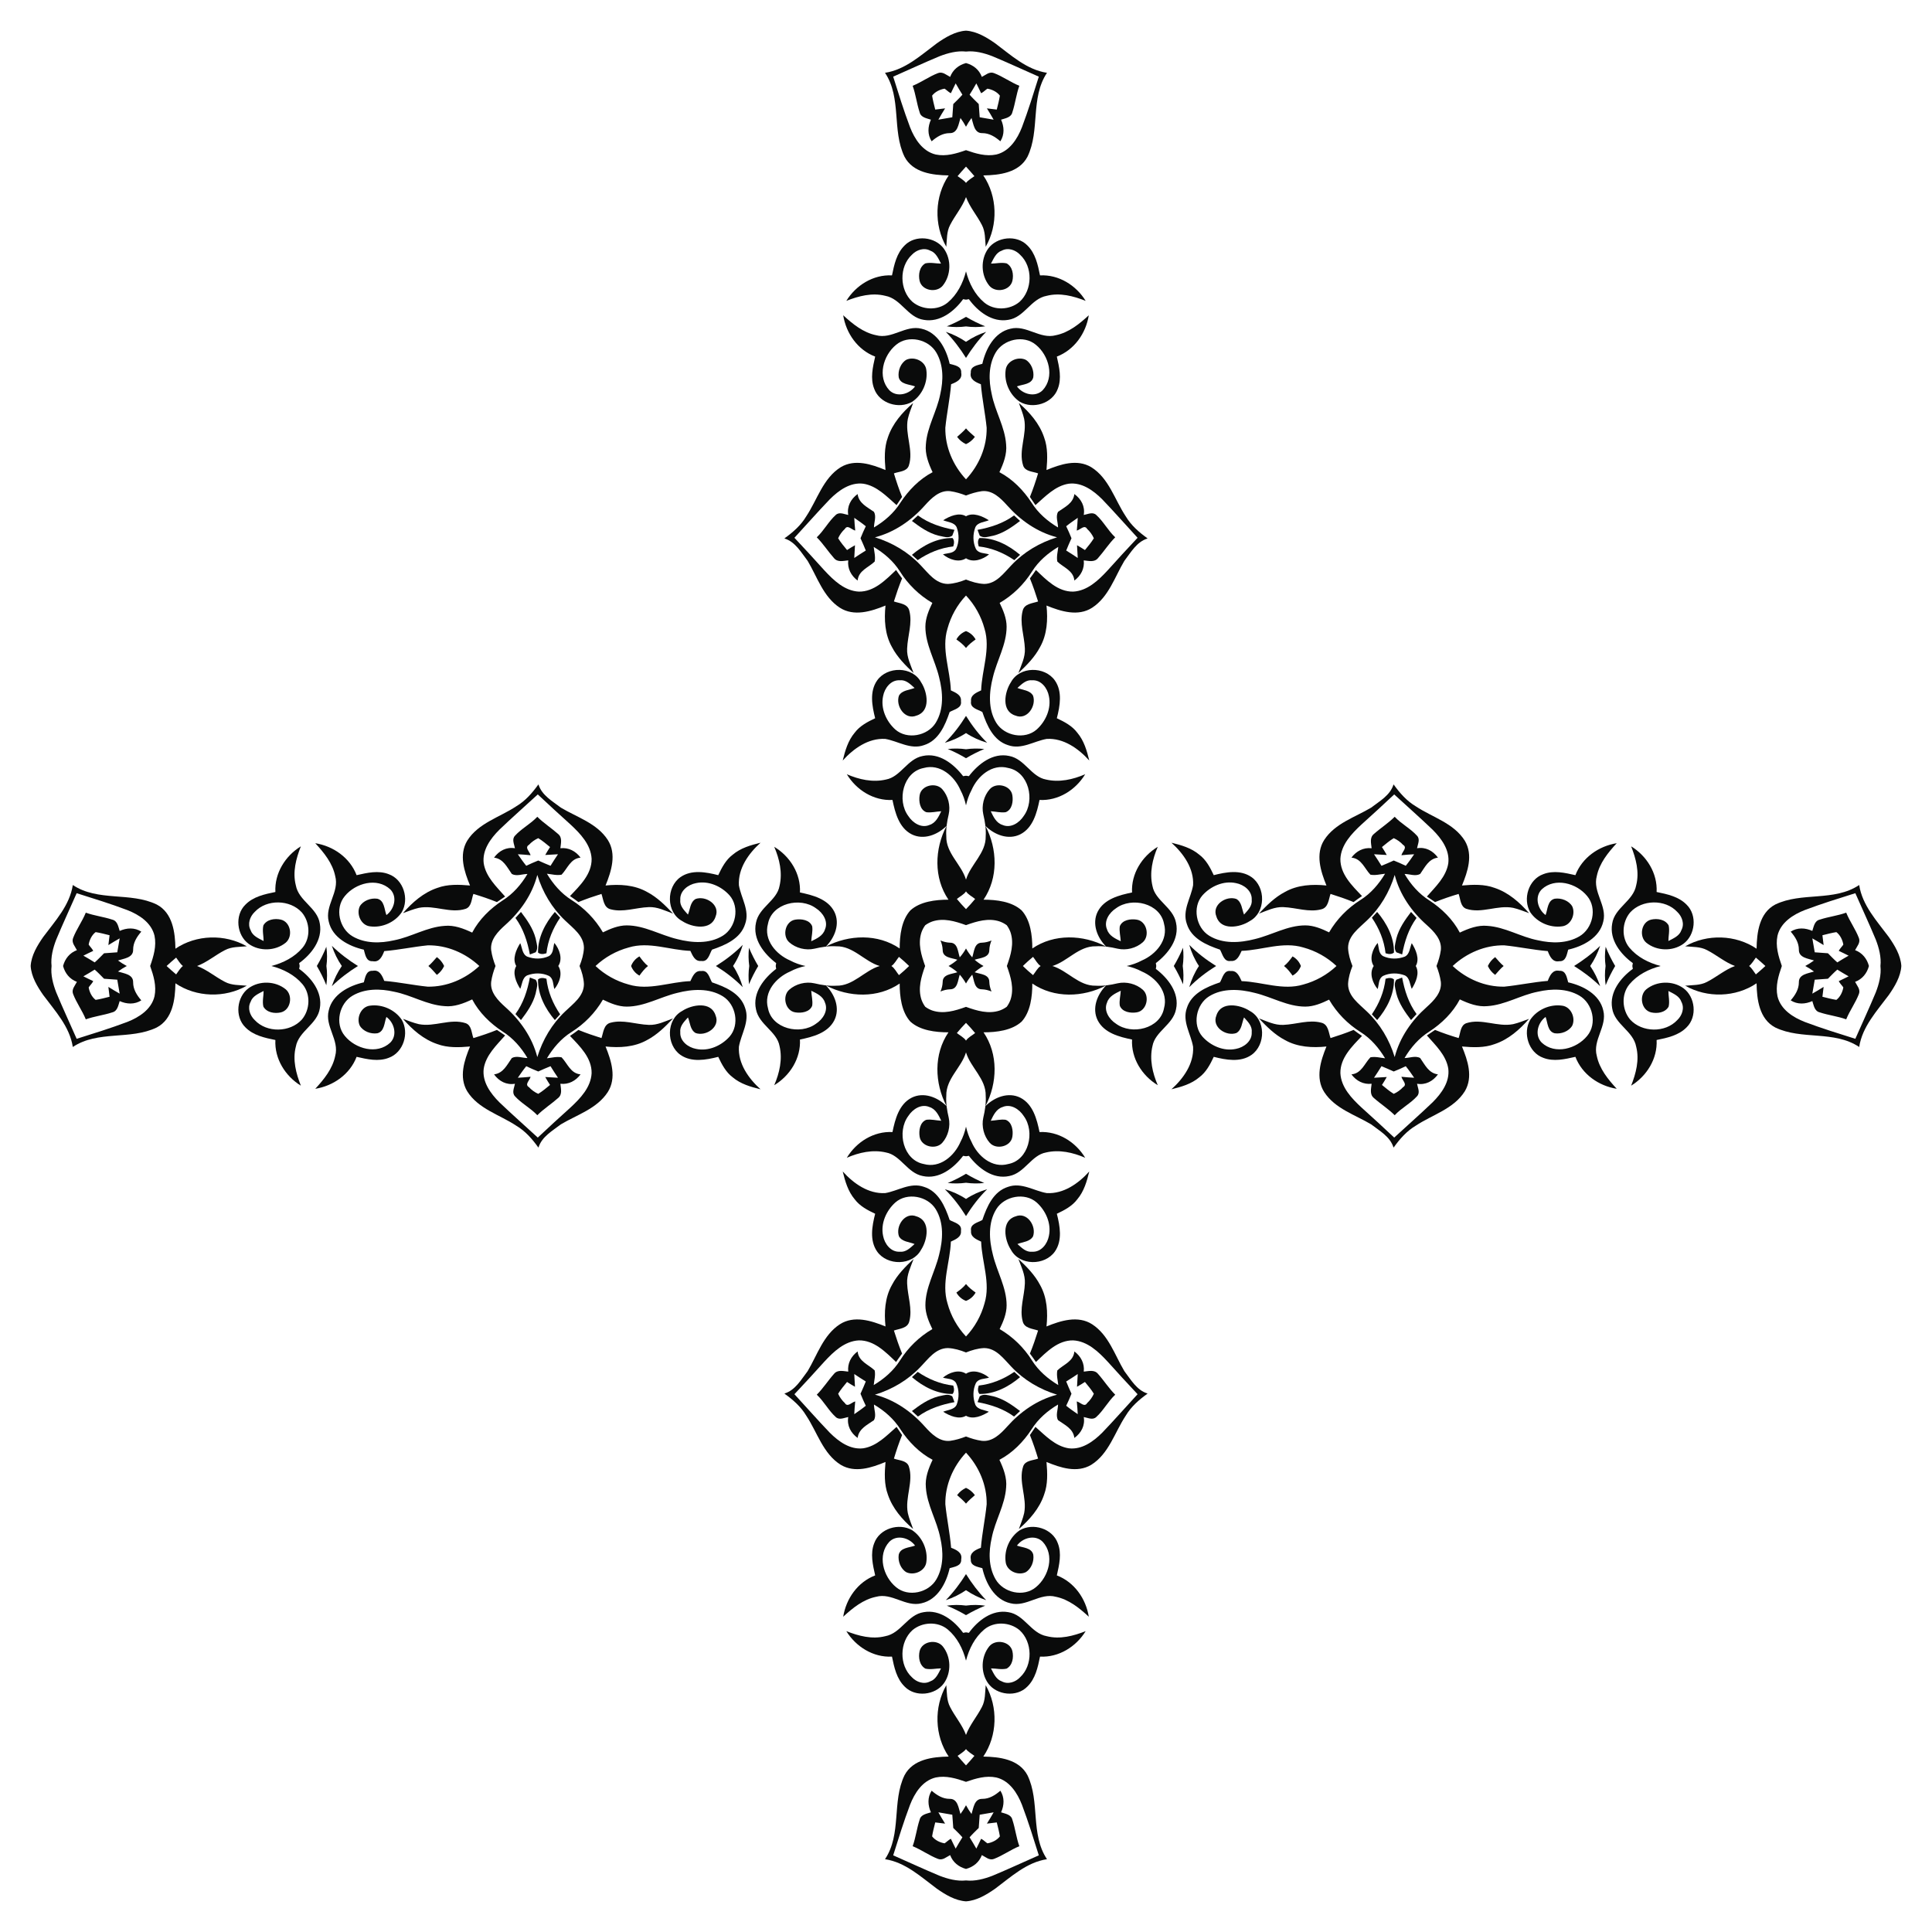
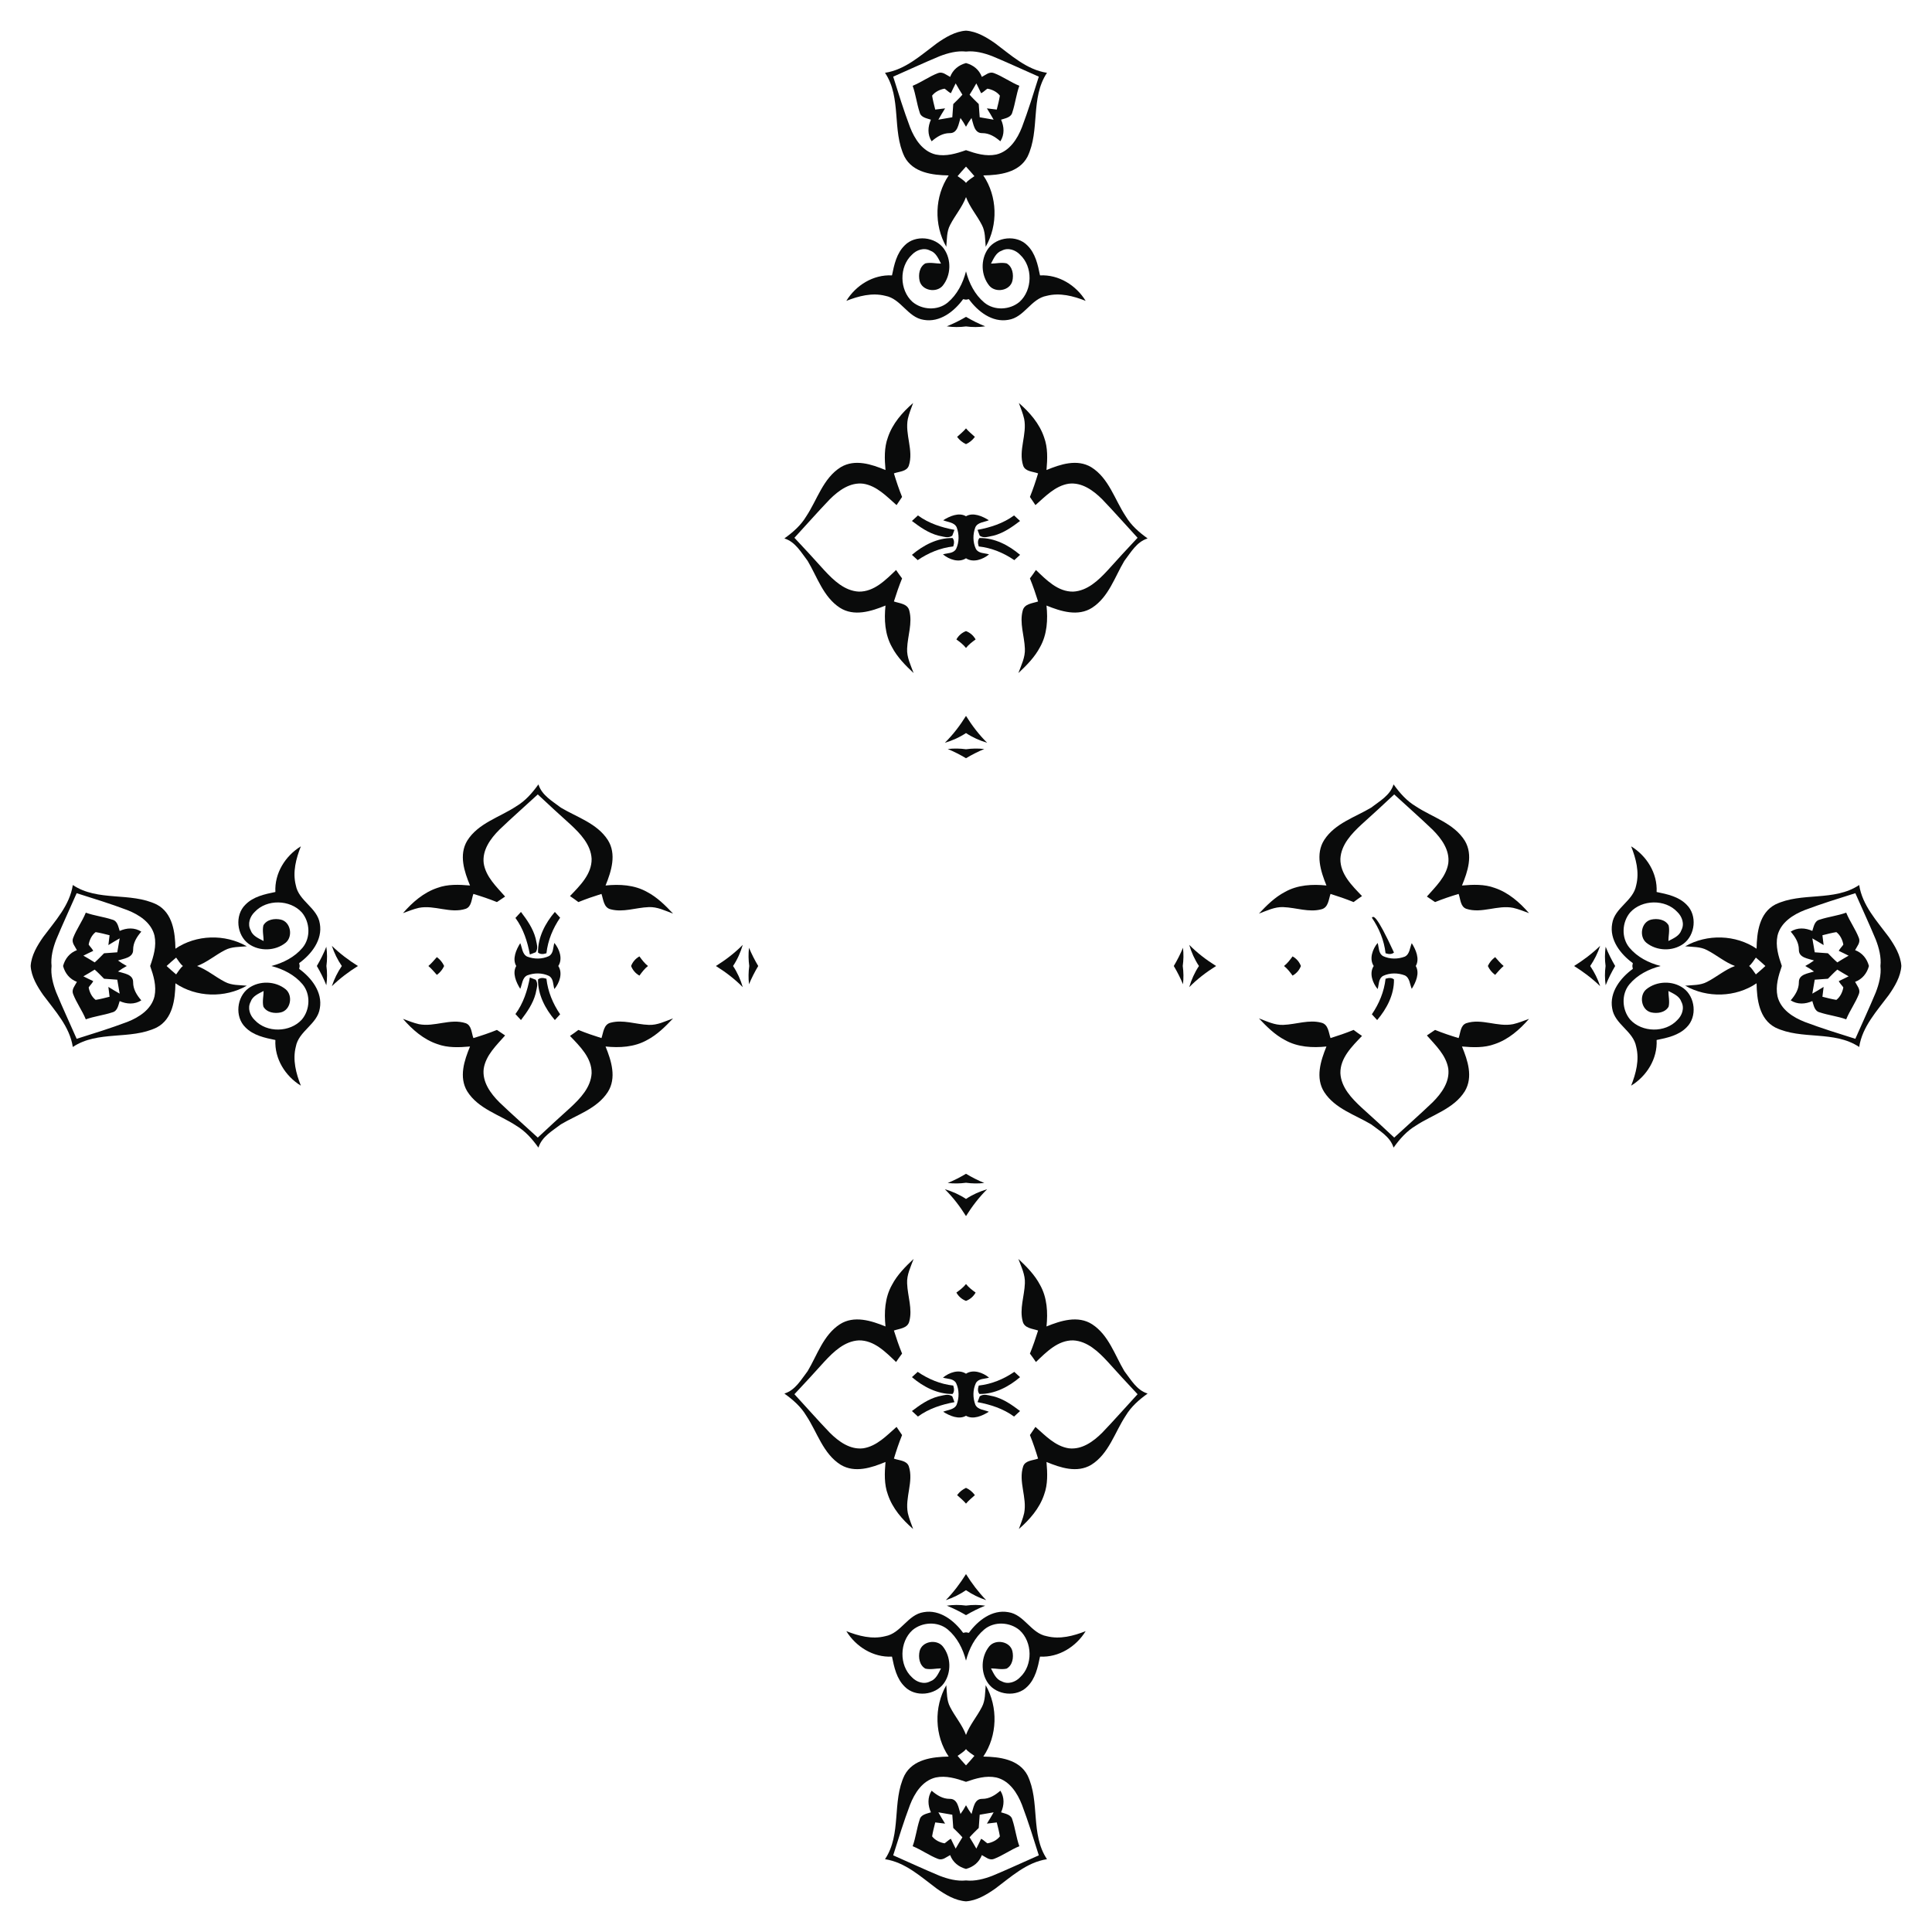
<svg xmlns="http://www.w3.org/2000/svg" version="1.1" id="Layer_1" x="0px" y="0px" viewBox="0 0 1652.461 1652.461" enable-background="new 0 0 1652.461 1652.461" xml:space="preserve">
  <g>
    <path opacity="0.96" fill="#010202" enable-background="new    " d="M1420.371,826.231   c-10.149-2.623-19.876-7.529-26.672-15.62c-7.194-8.632-6.372-21.992,0.617-30.213   c10.071-11.099,30.007-11.51,40.284-0.411c4.111,3.905,6.372,10.277,3.494,15.62   c-1.644,4.933-6.782,6.988-11.099,9.249c0-4.316,1.233-8.838,0.206-13.359c-2.877-5.138-9.66-6.166-15.004-4.933   c-8.427,2.055-10.482,14.387-4.111,19.731c8.838,7.194,22.403,7.605,31.652,1.028   c10.277-7.399,12.126-24.458,2.877-33.501c-6.782-6.988-16.648-9.043-25.691-10.893   c0.822-16.031-8.427-30.829-21.786-39.051c4.111,10.482,7.194,21.992,4.316,33.296   c-2.466,13.565-18.498,19.114-20.553,32.885c-2.466,13.771,7.194,26.102,17.675,33.707   c-0.116,0.776-0.277,1.61-0.425,2.466c0.149,0.857,0.309,1.691,0.425,2.466   c-10.482,7.605-20.142,19.936-17.675,33.707c2.055,13.77,18.087,19.32,20.553,32.885   c2.877,11.304-0.205,22.814-4.316,33.296c13.359-8.221,22.608-23.019,21.786-39.051   c9.043-1.85,18.909-3.905,25.691-10.893c9.249-9.043,7.399-26.102-2.877-33.501   c-9.249-6.577-22.814-6.166-31.652,1.028c-6.372,5.344-4.316,17.675,4.111,19.731   c5.344,1.233,12.126,0.205,15.004-4.933c1.028-4.522-0.206-9.043-0.206-13.359   c4.316,2.261,9.454,4.316,11.099,9.249c2.877,5.344,0.617,11.715-3.494,15.62   c-10.277,11.099-30.213,10.688-40.284-0.411c-6.988-8.221-7.81-21.581-0.617-30.213   C1400.495,833.76,1410.221,828.854,1420.371,826.231z M826.231,1420.371c2.623-10.149,7.529-19.876,15.62-26.672   c8.632-7.194,21.992-6.372,30.213,0.617c11.099,10.071,11.51,30.007,0.411,40.284   c-3.905,4.111-10.277,6.372-15.62,3.494c-4.933-1.644-6.988-6.782-9.249-11.099c4.316,0,8.838,1.233,13.359,0.206   c5.138-2.877,6.166-9.66,4.933-15.004c-2.055-8.427-14.387-10.482-19.731-4.111   c-7.194,8.838-7.605,22.403-1.028,31.652c7.399,10.277,24.458,12.126,33.501,2.877   c6.988-6.782,9.043-16.648,10.893-25.691c16.031,0.822,30.829-8.427,39.051-21.786   c-10.482,4.111-21.992,7.194-33.296,4.316c-13.565-2.466-19.114-18.498-32.885-20.553   c-13.771-2.466-26.102,7.194-33.707,17.675c-0.776-0.116-1.61-0.277-2.466-0.425   c-0.857,0.149-1.691,0.309-2.466,0.425c-7.605-10.482-19.936-20.142-33.707-17.675   c-13.77,2.055-19.32,18.087-32.885,20.553c-11.304,2.877-22.814-0.205-33.296-4.316   c8.221,13.359,23.019,22.608,39.051,21.786c1.85,9.043,3.905,18.909,10.893,25.691   c9.043,9.249,26.102,7.399,33.501-2.877c6.577-9.249,6.166-22.814-1.028-31.652   c-5.344-6.372-17.675-4.316-19.731,4.111c-1.233,5.344-0.206,12.126,4.933,15.004   c4.522,1.028,9.043-0.206,13.359-0.206c-2.261,4.316-4.316,9.454-9.249,11.099   c-5.344,2.877-11.715,0.617-15.62-3.494c-11.099-10.277-10.688-30.213,0.411-40.284   c8.221-6.988,21.581-7.81,30.213-0.617C818.701,1400.495,823.607,1410.221,826.231,1420.371z M232.091,826.231   c10.149,2.623,19.876,7.529,26.672,15.62c7.194,8.632,6.372,21.992-0.617,30.213   c-10.071,11.099-30.007,11.51-40.284,0.411c-4.111-3.905-6.372-10.277-3.494-15.62   c1.644-4.933,6.782-6.988,11.099-9.249c0,4.316-1.233,8.838-0.205,13.359c2.877,5.138,9.66,6.166,15.004,4.933   c8.427-2.055,10.482-14.387,4.111-19.731c-8.838-7.194-22.403-7.605-31.652-1.028   c-10.277,7.399-12.126,24.458-2.877,33.501c6.782,6.988,16.648,9.043,25.691,10.893   c-0.822,16.031,8.427,30.829,21.786,39.051c-4.111-10.482-7.194-21.992-4.316-33.296   c2.466-13.565,18.498-19.114,20.553-32.885c2.466-13.771-7.194-26.102-17.675-33.707   c0.116-0.776,0.277-1.61,0.425-2.466c-0.149-0.857-0.309-1.691-0.425-2.466   c10.482-7.605,20.142-19.936,17.675-33.707c-2.055-13.77-18.087-19.32-20.553-32.885   c-2.877-11.304,0.205-22.814,4.316-33.296c-13.359,8.221-22.608,23.019-21.786,39.051   c-9.043,1.85-18.909,3.905-25.691,10.893c-9.249,9.043-7.399,26.102,2.877,33.501   c9.249,6.577,22.814,6.166,31.652-1.028c6.372-5.344,4.316-17.675-4.111-19.731   c-5.344-1.233-12.126-0.206-15.004,4.933c-1.028,4.522,0.205,9.043,0.205,13.359   c-4.316-2.261-9.454-4.316-11.099-9.249c-2.877-5.344-0.617-11.715,3.494-15.62   c10.277-11.099,30.213-10.688,40.284,0.411c6.988,8.221,7.81,21.581,0.617,30.213   C251.967,818.701,242.24,823.607,232.091,826.231z M826.231,232.091c-2.623,10.149-7.529,19.876-15.62,26.672   c-8.632,7.194-21.992,6.372-30.213-0.617c-11.099-10.071-11.51-30.007-0.411-40.284   c3.905-4.111,10.277-6.372,15.62-3.494c4.933,1.644,6.988,6.782,9.249,11.099c-4.316,0-8.838-1.233-13.359-0.205   c-5.138,2.877-6.166,9.66-4.933,15.004c2.055,8.427,14.387,10.482,19.731,4.111   c7.194-8.838,7.605-22.403,1.028-31.652c-7.399-10.277-24.458-12.126-33.501-2.877   c-6.988,6.782-9.043,16.648-10.893,25.691c-16.031-0.822-30.829,8.427-39.051,21.786   c10.482-4.111,21.992-7.194,33.296-4.316c13.565,2.466,19.114,18.498,32.885,20.553   c13.771,2.466,26.102-7.194,33.707-17.675c0.776,0.116,1.61,0.277,2.466,0.425   c0.857-0.149,1.691-0.309,2.466-0.425c7.605,10.482,19.936,20.142,33.707,17.675   c13.77-2.055,19.32-18.087,32.885-20.553c11.304-2.877,22.814,0.205,33.296,4.316   c-8.221-13.359-23.019-22.608-39.051-21.786c-1.85-9.043-3.905-18.909-10.893-25.691   c-9.043-9.249-26.102-7.399-33.501,2.877c-6.577,9.249-6.166,22.814,1.028,31.652   c5.344,6.372,17.675,4.316,19.731-4.111c1.233-5.344,0.205-12.126-4.933-15.004   c-4.522-1.028-9.043,0.205-13.359,0.205c2.261-4.316,4.316-9.454,9.249-11.099   c5.344-2.877,11.715-0.617,15.62,3.494c11.099,10.277,10.688,30.213-0.411,40.284   c-8.221,6.988-21.581,7.81-30.213,0.617C833.76,251.967,828.854,242.24,826.231,232.091z M1598.522,826.231   c-1.657-6.218-5.658-11.25-11.832-13.565c1.644-3.288,4.727-6.372,3.288-10.277   c-2.877-7.605-7.81-14.182-10.893-21.786c-7.399,2.672-15.209,3.494-22.608,5.96   c-4.522,1.028-5.138,5.96-6.372,9.66c-5.96-2.672-12.743-3.083-18.498,0.617   c3.905,4.522,6.988,9.454,6.988,15.415c-0.205,6.988,8.016,7.605,12.949,9.249   c-2.389,1.766-4.897,3.335-7.496,4.727c2.599,1.392,5.107,2.961,7.496,4.727   c-4.933,1.644-13.154,2.261-12.949,9.249c0,5.96-3.083,10.893-6.988,15.415   c5.755,3.7,12.537,3.288,18.498,0.617c1.233,3.7,1.85,8.632,6.372,9.66   c7.399,2.466,15.209,3.288,22.608,5.96c3.083-7.605,8.016-14.182,10.893-21.786   c1.439-3.905-1.644-6.988-3.288-10.277C1592.864,837.481,1596.865,832.449,1598.522,826.231z M826.231,1598.522   c6.218-1.657,11.25-5.658,13.565-11.832c3.288,1.644,6.372,4.727,10.277,3.288   c7.605-2.877,14.182-7.81,21.786-10.893c-2.672-7.399-3.494-15.209-5.96-22.608   c-1.028-4.522-5.96-5.138-9.66-6.372c2.672-5.96,3.083-12.743-0.617-18.498   c-4.522,3.905-9.454,6.988-15.415,6.988c-6.988-0.205-7.605,8.016-9.249,12.949   c-1.766-2.389-3.335-4.897-4.727-7.496c-1.392,2.599-2.961,5.107-4.727,7.496   c-1.644-4.933-2.261-13.154-9.249-12.949c-5.96,0-10.893-3.083-15.415-6.988   c-3.7,5.755-3.289,12.537-0.617,18.498c-3.7,1.233-8.632,1.85-9.66,6.372   c-2.466,7.399-3.288,15.209-5.96,22.608c7.605,3.083,14.182,8.016,21.786,10.893   c3.905,1.439,6.988-1.644,10.277-3.288C814.981,1592.864,820.013,1596.865,826.231,1598.522z M53.939,826.231   c1.657,6.218,5.658,11.25,11.832,13.565c-1.644,3.288-4.727,6.372-3.288,10.277   c2.877,7.605,7.81,14.182,10.893,21.786c7.399-2.672,15.209-3.494,22.608-5.96   c4.522-1.028,5.138-5.96,6.372-9.66c5.96,2.672,12.743,3.083,18.498-0.617   c-3.905-4.522-6.988-9.454-6.988-15.415c0.205-6.988-8.016-7.605-12.948-9.249c2.389-1.766,4.897-3.335,7.496-4.727   c-2.599-1.392-5.107-2.961-7.496-4.727c4.933-1.644,13.154-2.261,12.948-9.249c0-5.96,3.083-10.893,6.988-15.415   c-5.755-3.7-12.537-3.289-18.498-0.617c-1.233-3.7-1.85-8.632-6.372-9.66   c-7.399-2.466-15.209-3.288-22.608-5.96c-3.083,7.605-8.016,14.182-10.893,21.786   c-1.439,3.905,1.644,6.988,3.288,10.277C59.597,814.981,55.596,820.013,53.939,826.231z M826.231,53.939   c-6.218,1.657-11.25,5.658-13.565,11.832c-3.288-1.644-6.372-4.727-10.277-3.288   c-7.605,2.877-14.182,7.81-21.786,10.893c2.672,7.399,3.494,15.209,5.96,22.608   c1.028,4.522,5.96,5.138,9.66,6.372c-2.672,5.96-3.083,12.743,0.617,18.498   c4.522-3.905,9.454-6.988,15.415-6.988c6.988,0.205,7.605-8.016,9.249-12.948c1.766,2.389,3.335,4.897,4.727,7.496   c1.392-2.599,2.961-5.107,4.727-7.496c1.644,4.933,2.261,13.154,9.249,12.948c5.96,0,10.893,3.083,15.415,6.988   c3.7-5.755,3.288-12.537,0.617-18.498c3.7-1.233,8.632-1.85,9.66-6.372   c2.466-7.399,3.288-15.209,5.96-22.608c-7.605-3.083-14.182-8.016-21.786-10.893   c-3.905-1.439-6.988,1.644-10.277,3.288C837.481,59.597,832.449,55.596,826.231,53.939z M815.337,88.996   c-0.206,3.699-0.617,7.605-0.822,11.304c-3.905,0.617-8.016,1.439-11.921,2.055   c1.85-3.288,3.7-6.372,5.755-9.66c-2.877,0.411-5.549,0.617-8.427,1.028   c-1.028-4.111-2.055-8.016-2.672-11.921c2.466-3.288,6.782-5.344,10.688-5.96   c1.85,1.233,3.288,2.877,5.344,3.905c1.439-2.877,2.672-5.755,4.111-8.427c1.85,3.288,3.7,6.372,5.755,9.66   C820.681,83.857,818.009,86.324,815.337,88.996z M88.996,837.124c3.699,0.205,7.605,0.617,11.304,0.822   c0.617,3.905,1.439,8.016,2.055,11.921c-3.288-1.85-6.372-3.7-9.66-5.755c0.411,2.877,0.617,5.549,1.028,8.427   c-4.111,1.028-8.016,2.055-11.921,2.672c-3.288-2.466-5.344-6.782-5.96-10.688   c1.233-1.85,2.877-3.288,3.905-5.344c-2.877-1.439-5.755-2.672-8.427-4.111c3.288-1.85,6.372-3.7,9.66-5.755   C83.857,831.78,86.324,834.452,88.996,837.124z M837.124,1563.466c0.205-3.7,0.617-7.605,0.822-11.304   c3.905-0.617,8.016-1.439,11.921-2.055c-1.85,3.289-3.7,6.372-5.755,9.66c2.877-0.411,5.549-0.617,8.427-1.028   c1.028,4.111,2.055,8.016,2.672,11.921c-2.466,3.289-6.782,5.344-10.688,5.96   c-1.85-1.233-3.288-2.877-5.344-3.905c-1.439,2.877-2.672,5.755-4.111,8.427c-1.85-3.289-3.7-6.372-5.755-9.66   C831.78,1568.604,834.452,1566.138,837.124,1563.466z M1563.466,815.337c-3.7-0.206-7.605-0.617-11.304-0.822   c-0.617-3.905-1.439-8.016-2.055-11.921c3.289,1.85,6.372,3.7,9.66,5.755   c-0.411-2.877-0.617-5.549-1.028-8.427c4.111-1.028,8.016-2.055,11.921-2.672   c3.289,2.466,5.344,6.782,5.96,10.688c-1.233,1.85-2.877,3.288-3.905,5.344   c2.877,1.439,5.755,2.672,8.427,4.111c-3.289,1.85-6.372,3.7-9.66,5.755   C1568.604,820.681,1566.138,818.009,1563.466,815.337z M829.314,80.98c2.055-3.288,3.905-6.372,5.755-9.66   c1.439,2.672,2.672,5.549,4.111,8.427c2.055-1.028,3.494-2.672,5.344-3.905c3.905,0.617,8.221,2.672,10.688,5.96   c-0.617,3.905-1.644,7.81-2.672,11.921c-2.877-0.411-5.549-0.617-8.427-1.028c2.055,3.288,3.905,6.372,5.755,9.66   c-3.905-0.617-8.016-1.439-11.921-2.055c-0.205-3.7-0.617-7.605-0.822-11.304   C834.452,86.324,831.78,83.857,829.314,80.98z M80.98,823.148c-3.288-2.055-6.372-3.905-9.66-5.755   c2.672-1.439,5.549-2.672,8.427-4.111c-1.028-2.055-2.672-3.494-3.905-5.344c0.617-3.905,2.672-8.221,5.96-10.688   c3.905,0.617,7.81,1.644,11.921,2.672c-0.411,2.877-0.617,5.549-1.028,8.427c3.288-2.055,6.372-3.905,9.66-5.755   c-0.617,3.905-1.439,8.016-2.055,11.921c-3.7,0.206-7.605,0.617-11.304,0.822   C86.324,818.009,83.857,820.681,80.98,823.148z M823.148,1571.481c-2.055,3.289-3.905,6.372-5.755,9.66   c-1.439-2.672-2.672-5.549-4.111-8.427c-2.055,1.028-3.494,2.672-5.344,3.905   c-3.905-0.617-8.221-2.672-10.688-5.96c0.617-3.905,1.644-7.81,2.672-11.921   c2.877,0.411,5.549,0.617,8.427,1.028c-2.055-3.289-3.905-6.372-5.755-9.66c3.905,0.617,8.016,1.439,11.921,2.055   c0.206,3.7,0.617,7.605,0.822,11.304C818.009,1566.138,820.681,1568.604,823.148,1571.481z M1571.481,829.314   c3.289,2.055,6.372,3.905,9.66,5.755c-2.672,1.439-5.549,2.672-8.427,4.111c1.028,2.055,2.672,3.494,3.905,5.344   c-0.617,3.905-2.672,8.221-5.96,10.688c-3.905-0.617-7.81-1.644-11.921-2.672   c0.411-2.877,0.617-5.549,1.028-8.427c-3.289,2.055-6.372,3.905-9.66,5.755c0.617-3.905,1.439-8.016,2.055-11.921   c3.7-0.205,7.605-0.617,11.304-0.822C1566.138,834.452,1568.604,831.78,1571.481,829.314z" />
    <path opacity="0.96" fill="#010202" enable-background="new    " d="M1496.023,826.231   c2.34-1.856,4.062-4.856,5.784-7.194c2.748,2.325,5.495,4.704,8.159,7.194   c-2.664,2.489-5.411,4.869-8.159,7.194C1500.084,831.087,1498.362,828.086,1496.023,826.231z M1524.027,826.231   c-2.925-8.35-5.558-17.056-3.723-25.897c2.672-11.304,13.36-18.087,23.43-21.992   c14.181-5.344,28.774-9.866,43.161-14.387c5.755,13.154,11.921,26.308,17.47,39.667   c2.724,7.024,4.848,15.049,4,22.608c0.847,7.56-1.276,15.584-4,22.608   c-5.549,13.359-11.715,26.513-17.47,39.667c-14.387-4.522-28.98-9.043-43.161-14.387   c-10.071-3.905-20.758-10.688-23.43-21.992C1518.47,843.287,1521.102,834.581,1524.027,826.231z M1626.231,826.231   c-0.555-9.106-5.66-17.551-10.766-24.869c-10.071-13.565-22.608-26.924-25.28-44.394   c-21.58,14.387-49.122,5.755-71.73,16.648c-13.771,7.194-15.826,24.047-16.031,37.817   c-17.881-12.126-42.339-12.743-61.042-2.055c6.372,0.617,12.948,0.206,18.703,3.288   c8.121,4.144,15.307,10.426,23.821,13.565c-8.514,3.139-15.7,9.421-23.821,13.565   c-5.755,3.083-12.332,2.672-18.703,3.288c18.703,10.688,43.161,10.071,61.042-2.055   c0.205,13.77,2.261,30.624,16.031,37.817c22.608,10.893,50.149,2.261,71.73,16.648   c2.672-17.47,15.209-30.829,25.28-44.394C1620.57,843.782,1625.676,835.337,1626.231,826.231z" />
    <path opacity="0.96" fill="#010202" enable-background="new    " d="M826.231,1496.023c1.856,2.34,4.856,4.062,7.194,5.784   c-2.325,2.748-4.704,5.495-7.194,8.159c-2.489-2.664-4.869-5.411-7.194-8.159   C821.375,1500.084,824.375,1498.362,826.231,1496.023z M826.231,1524.027c8.35-2.925,17.056-5.558,25.897-3.723   c11.304,2.672,18.087,13.36,21.992,23.43c5.344,14.181,9.865,28.774,14.387,43.161   c-13.154,5.755-26.308,11.921-39.667,17.47c-7.024,2.724-15.049,4.848-22.608,4   c-7.56,0.847-15.584-1.276-22.608-4c-13.359-5.549-26.513-11.715-39.667-17.47   c4.521-14.387,9.043-28.98,14.387-43.161c3.905-10.071,10.688-20.758,21.992-23.43   C809.175,1518.47,817.88,1521.102,826.231,1524.027z M826.231,1626.231c9.106-0.555,17.551-5.66,24.869-10.766   c13.565-10.071,26.924-22.608,44.394-25.28c-14.387-21.58-5.755-49.122-16.648-71.73   c-7.194-13.771-24.047-15.826-37.817-16.031c12.126-17.881,12.743-42.339,2.055-61.042   c-0.617,6.372-0.205,12.948-3.288,18.703c-4.144,8.121-10.426,15.307-13.565,23.821   c-3.139-8.514-9.421-15.7-13.565-23.821c-3.083-5.755-2.672-12.332-3.288-18.703   c-10.688,18.703-10.071,43.161,2.055,61.042c-13.771,0.205-30.624,2.261-37.817,16.031   c-10.893,22.608-2.261,50.149-16.648,71.73c17.47,2.672,30.829,15.209,44.394,25.28   C808.679,1620.57,817.125,1625.676,826.231,1626.231z" />
    <path opacity="0.96" fill="#010202" enable-background="new    " d="M156.439,826.231c-2.34,1.856-4.062,4.856-5.784,7.194   c-2.748-2.325-5.495-4.704-8.159-7.194c2.664-2.489,5.411-4.869,8.159-7.194   C152.377,821.375,154.099,824.375,156.439,826.231z M128.434,826.231c2.925,8.35,5.558,17.056,3.723,25.897   c-2.672,11.304-13.359,18.087-23.43,21.992c-14.181,5.344-28.774,9.865-43.161,14.387   c-5.755-13.154-11.921-26.308-17.47-39.667c-2.724-7.024-4.848-15.049-4-22.608   c-0.847-7.56,1.276-15.584,4-22.608c5.549-13.359,11.715-26.513,17.47-39.667   c14.387,4.521,28.98,9.043,43.161,14.387c10.071,3.905,20.758,10.688,23.43,21.992   C133.992,809.175,131.359,817.88,128.434,826.231z M26.231,826.231c0.555,9.106,5.66,17.551,10.766,24.869   c10.071,13.565,22.608,26.924,25.28,44.394c21.581-14.387,49.122-5.755,71.73-16.648   c13.771-7.194,15.826-24.047,16.031-37.817c17.881,12.126,42.339,12.743,61.042,2.055   c-6.372-0.617-12.948-0.205-18.703-3.288c-8.121-4.144-15.307-10.426-23.821-13.565   c8.514-3.139,15.7-9.421,23.821-13.565c5.755-3.083,12.332-2.672,18.703-3.288   c-18.703-10.688-43.161-10.071-61.042,2.055c-0.205-13.771-2.261-30.624-16.031-37.817   c-22.608-10.893-50.149-2.261-71.73-16.648c-2.672,17.47-15.209,30.829-25.28,44.394   C31.891,808.679,26.785,817.125,26.231,826.231z" />
    <path opacity="0.96" fill="#010202" enable-background="new    " d="M826.231,156.439c-1.856-2.34-4.856-4.062-7.194-5.784   c2.325-2.748,4.704-5.495,7.194-8.159c2.489,2.664,4.869,5.411,7.194,8.159   C831.087,152.377,828.086,154.099,826.231,156.439z M826.231,128.434c-8.35,2.925-17.056,5.558-25.897,3.723   c-11.304-2.672-18.087-13.359-21.992-23.43c-5.344-14.181-9.866-28.774-14.387-43.161   c13.154-5.755,26.308-11.921,39.667-17.47c7.024-2.724,15.049-4.848,22.608-4   c7.56-0.847,15.584,1.276,22.608,4c13.359,5.549,26.513,11.715,39.667,17.47   c-4.522,14.387-9.043,28.98-14.387,43.161c-3.905,10.071-10.688,20.758-21.992,23.43   C843.287,133.992,834.581,131.359,826.231,128.434z M826.231,26.231c-9.106,0.555-17.551,5.66-24.869,10.766   c-13.565,10.071-26.924,22.608-44.394,25.28c14.387,21.581,5.755,49.122,16.648,71.73   c7.194,13.771,24.047,15.826,37.817,16.031c-12.126,17.881-12.743,42.339-2.055,61.042   c0.617-6.372,0.206-12.948,3.288-18.703c4.144-8.121,10.426-15.307,13.565-23.821   c3.139,8.514,9.421,15.7,13.565,23.821c3.083,5.755,2.672,12.332,3.288,18.703   c10.688-18.703,10.071-43.161-2.055-61.042c13.77-0.205,30.624-2.261,37.817-16.031   c10.893-22.608,2.261-50.149,16.648-71.73c-17.47-2.672-30.829-15.209-44.394-25.28   C843.782,31.891,835.337,26.785,826.231,26.231z" />
    <path opacity="0.96" fill="#010202" enable-background="new    " d="M826.231,270.999   c-5.253,3.087-10.715,5.832-16.442,8.112c5.507,0.804,11.033,0.808,16.442,0.083   c5.41,0.725,10.935,0.721,16.442-0.083C836.945,276.831,831.483,274.086,826.231,270.999z" />
    <path opacity="0.96" fill="#010202" enable-background="new    " d="M1381.462,826.231   c-3.087-5.253-5.832-10.715-8.112-16.442c-0.804,5.507-0.808,11.033-0.083,16.442   c-0.725,5.41-0.721,10.935,0.083,16.442C1375.63,836.945,1378.375,831.483,1381.462,826.231z" />
    <path opacity="0.96" fill="#010202" enable-background="new    " d="M826.231,1381.462   c5.253-3.087,10.715-5.832,16.442-8.112c-5.507-0.804-11.033-0.808-16.442-0.083   c-5.41-0.725-10.935-0.721-16.442,0.083C815.516,1375.63,820.978,1378.375,826.231,1381.462z" />
    <path opacity="0.96" fill="#010202" enable-background="new    " d="M270.999,826.231   c3.087,5.253,5.832,10.715,8.112,16.442c0.804-5.507,0.808-11.033,0.083-16.442   c0.725-5.41,0.721-10.935-0.083-16.442C276.831,815.516,274.086,820.978,270.999,826.231z" />
-     <path opacity="0.96" fill="#010202" enable-background="new    " d="M740.525,470.87   c-3.288,2.055-6.577,4.111-9.865,6.372c0.206-3.7,0.411-7.194,0.617-10.893   c-2.261,1.233-4.522,2.672-6.782,4.111c-2.672-3.288-5.344-6.371-7.605-10.071   c1.233-2.877,3.288-5.755,5.755-8.016c2.261-3.905,5.96,0.822,8.838,1.439   c-0.411-3.7-0.617-7.194-0.822-10.893c3.288,2.261,6.577,4.522,9.865,7.193   c-1.644,3.288-3.083,6.782-4.522,10.277C737.647,463.882,739.086,467.375,740.525,470.87z M470.87,911.937   c2.055,3.288,4.111,6.577,6.372,9.865c-3.7-0.205-7.194-0.411-10.893-0.617   c1.233,2.261,2.672,4.522,4.111,6.782c-3.288,2.672-6.371,5.344-10.071,7.605   c-2.877-1.233-5.755-3.289-8.016-5.755c-3.905-2.261,0.822-5.96,1.439-8.838   c-3.7,0.411-7.194,0.617-10.893,0.822c2.261-3.288,4.522-6.577,7.193-9.865   c3.288,1.644,6.782,3.083,10.277,4.522C463.882,914.814,467.375,913.375,470.87,911.937z M911.937,1181.592   c3.288-2.055,6.577-4.111,9.865-6.372c-0.205,3.7-0.411,7.194-0.617,10.893   c2.261-1.233,4.522-2.672,6.782-4.111c2.672,3.288,5.344,6.372,7.605,10.071   c-1.233,2.877-3.289,5.755-5.755,8.016c-2.261,3.905-5.96-0.822-8.838-1.439   c0.411,3.7,0.617,7.194,0.822,10.893c-3.288-2.261-6.577-4.522-9.865-7.193   c1.644-3.288,3.083-6.782,4.522-10.277C914.814,1188.58,913.375,1185.086,911.937,1181.592z M1181.592,740.525   c-2.055-3.288-4.111-6.577-6.372-9.865c3.7,0.206,7.194,0.411,10.893,0.617   c-1.233-2.261-2.672-4.522-4.111-6.782c3.288-2.672,6.372-5.344,10.071-7.605   c2.877,1.233,5.755,3.288,8.016,5.755c3.905,2.261-0.822,5.96-1.439,8.838   c3.7-0.411,7.194-0.617,10.893-0.822c-2.261,3.288-4.522,6.577-7.193,9.865   c-3.288-1.644-6.782-3.083-10.277-4.522C1188.58,737.647,1185.086,739.086,1181.592,740.525z M916.458,460.388   c-1.439-3.494-2.877-6.988-4.522-10.277c3.288-2.672,6.577-4.933,9.865-7.193   c-0.205,3.7-0.411,7.194-0.822,10.893c2.877-0.617,6.577-5.344,8.838-1.439   c2.466,2.261,4.522,5.138,5.755,8.016c-2.261,3.7-4.933,6.782-7.605,10.071   c-2.261-1.439-4.522-2.877-6.782-4.111c0.205,3.7,0.411,7.194,0.617,10.893   c-3.288-2.261-6.577-4.316-9.865-6.372C913.375,467.375,914.814,463.882,916.458,460.388z M460.388,736.003   c-3.494,1.439-6.988,2.877-10.277,4.522c-2.672-3.288-4.933-6.577-7.193-9.865   c3.7,0.206,7.194,0.411,10.893,0.822c-0.617-2.877-5.344-6.577-1.439-8.838   c2.261-2.466,5.138-4.522,8.016-5.755c3.7,2.261,6.782,4.933,10.071,7.605   c-1.439,2.261-2.877,4.522-4.111,6.782c3.7-0.205,7.194-0.411,10.893-0.617   c-2.261,3.288-4.316,6.577-6.372,9.865C467.375,739.086,463.882,737.647,460.388,736.003z M736.003,1192.074   c1.439,3.494,2.877,6.988,4.522,10.277c-3.288,2.672-6.577,4.933-9.865,7.193   c0.206-3.7,0.411-7.194,0.822-10.893c-2.877,0.617-6.577,5.344-8.838,1.439   c-2.466-2.261-4.522-5.138-5.755-8.016c2.261-3.7,4.933-6.782,7.605-10.071   c2.261,1.439,4.522,2.877,6.782,4.111c-0.205-3.7-0.411-7.194-0.617-10.893c3.288,2.261,6.577,4.316,9.865,6.372   C739.086,1185.086,737.647,1188.58,736.003,1192.074z M1192.074,916.458c3.494-1.439,6.988-2.877,10.277-4.522   c2.672,3.288,4.933,6.577,7.193,9.865c-3.7-0.205-7.194-0.411-10.893-0.822   c0.617,2.877,5.344,6.577,1.439,8.838c-2.261,2.466-5.138,4.522-8.016,5.755   c-3.7-2.261-6.782-4.933-10.071-7.605c1.439-2.261,2.877-4.522,4.111-6.782   c-3.7,0.205-7.194,0.411-10.893,0.617c2.261-3.288,4.316-6.577,6.372-9.865   C1185.086,913.375,1188.58,914.814,1192.074,916.458z M826.231,495.691c-4.943,1.954-10.005,3.494-15.415,3.747   c-10.482,0-16.853-9.249-23.43-16.031c-10.688-11.304-24.253-19.32-39.051-23.841   c16.853-4.316,31.446-14.592,42.75-27.335c5.549-6.166,12.537-13.154,21.581-12.126   c4.723,0.64,9.196,2.029,13.565,3.716c4.369-1.687,8.842-3.076,13.565-3.716   c9.043-1.028,16.031,5.96,21.581,12.126c11.304,12.743,25.897,23.019,42.75,27.335   c-14.798,4.522-28.363,12.537-39.05,23.841c-6.577,6.782-12.948,16.031-23.43,16.031   C836.236,499.185,831.174,497.645,826.231,495.691z M495.691,826.231c1.954,4.943,3.494,10.005,3.747,15.415   c0,10.482-9.249,16.853-16.031,23.43c-11.304,10.688-19.32,24.252-23.841,39.05   c-4.316-16.853-14.592-31.446-27.335-42.75c-6.166-5.549-13.154-12.537-12.126-21.581   c0.64-4.723,2.029-9.196,3.716-13.565c-1.687-4.369-3.076-8.842-3.716-13.565   c-1.028-9.043,5.96-16.031,12.126-21.581c12.743-11.304,23.019-25.897,27.335-42.75   c4.522,14.798,12.537,28.363,23.841,39.051c6.782,6.577,16.031,12.948,16.031,23.43   C499.185,816.226,497.645,821.288,495.691,826.231z M826.231,1156.77c4.943-1.954,10.005-3.494,15.415-3.747   c10.482,0,16.853,9.249,23.43,16.031c10.688,11.304,24.252,19.32,39.05,23.841   c-16.853,4.316-31.446,14.592-42.75,27.335c-5.549,6.166-12.537,13.154-21.581,12.126   c-4.723-0.64-9.196-2.029-13.565-3.716c-4.369,1.687-8.842,3.076-13.565,3.716   c-9.043,1.028-16.031-5.96-21.581-12.126c-11.304-12.743-25.897-23.019-42.75-27.335   c14.798-4.522,28.363-12.537,39.051-23.841c6.577-6.782,12.948-16.031,23.43-16.031   C816.226,1153.277,821.288,1154.816,826.231,1156.77z M1156.77,826.231c-1.954-4.943-3.494-10.005-3.747-15.415   c0-10.482,9.249-16.853,16.031-23.43c11.304-10.688,19.32-24.253,23.841-39.051   c4.316,16.853,14.592,31.446,27.335,42.75c6.166,5.549,13.154,12.537,12.126,21.581   c-0.64,4.723-2.029,9.196-3.716,13.565c1.687,4.369,3.076,8.842,3.716,13.565   c1.028,9.043-5.96,16.031-12.126,21.581c-12.743,11.304-23.019,25.897-27.335,42.75   c-4.522-14.798-12.537-28.363-23.841-39.05c-6.782-6.577-16.031-12.948-16.031-23.43   C1153.277,836.236,1154.816,831.174,1156.77,826.231z M826.231,409.98c-11.092-11.886-17.943-27.707-17.676-44.136   c1.233-12.332,3.905-24.663,4.933-37.201c4.316-1.644,9.865-4.111,8.632-9.865   c0.411-5.755-5.755-6.372-9.865-7.605c-2.877-12.743-10.277-26.924-24.047-30.007   c-13.565-3.494-25.28,9.249-38.845,5.549c-11.099-2.261-20.142-9.66-28.158-17.059   c2.466,15.415,12.332,29.596,27.335,35.351c-2.055,9.043-4.316,18.703-0.822,27.541   c4.522,12.537,21.17,17.676,32.474,11.099c8.632-5.755,13.565-16.854,12.126-27.13   c-0.822-7.604-10.276-11.921-17.059-8.838c-4.933,2.877-7.399,9.454-6.577,15.004   c1.439,6.166,9.043,5.96,13.976,7.81c-4.933,6.783-15.62,9.66-21.992,3.288   c-10.482-11.304-5.344-29.802,5.755-38.845c10.482-8.838,27.952-4.727,34.529,6.782   c6.166,10.688,5.96,23.636,3.288,35.351c-2.877,14.798-11.304,27.952-12.332,43.161   c-0.822,8.221,2.261,16.237,5.755,23.636c-11.304,5.96-20.553,15.415-27.541,26.102   c-5.549,8.838-13.565,15.826-22.608,21.17c0-4.316,2.261-9.249,0-13.359c-5.755-4.111-12.948-7.194-13.976-15.209   c-5.96,4.316-9.249,10.688-8.016,17.881c-3.494-0.617-7.605-2.877-10.688,0   c-6.166,5.549-10.071,13.359-16.237,19.114c5.549,5.549,9.66,12.126,14.798,17.881   c3.083,3.7,8.016,2.261,12.126,1.85c-0.822,6.988,2.466,13.154,8.016,17.265   c0.822-8.632,9.249-11.099,14.593-16.237c0.822-4.316-0.411-8.427-0.822-12.537   c8.838,5.344,16.854,12.126,22.403,20.964c6.988,11.099,16.442,20.347,27.747,26.924   c-3.083,6.372-5.96,13.154-5.96,20.348c0,15.209,8.221,28.569,11.715,43.161   c3.288,12.743,4.316,27.335-2.877,39.051c-6.988,11.304-24.458,14.593-34.529,5.755   c-7.81-6.988-12.743-18.087-10.482-28.569c1.233-6.782,6.577-13.976,14.181-13.565   c5.344-0.617,9.043,3.288,12.743,6.577c-4.522,1.85-10.688,1.85-13.359,6.577   c-3.083,8.838,5.138,21.17,15.004,17.059c12.332-3.7,9.454-20.142,3.905-28.569   c-7.399-13.771-28.98-13.771-37.612-1.439c-6.577,9.454-4.316,21.786-1.644,32.268   c-6.577,3.083-13.154,6.577-17.47,12.332c-5.755,6.782-8.221,15.415-10.277,23.841   c9.249-10.277,21.992-19.32,36.379-18.498c10.893,1.85,21.581,9.454,33.09,5.344   c12.537-3.905,18.087-16.854,21.992-28.363c3.905-2.261,10.688-3.288,9.66-9.249   c0.617-5.344-4.727-7.399-8.632-9.249c-0.617-17.676-8.221-35.351-2.877-52.821   c2.858-10.562,8.345-20.373,15.826-28.297c7.481,7.924,12.968,17.735,15.826,28.297   c5.344,17.47-2.261,35.146-2.877,52.821c-3.905,1.85-9.249,3.905-8.632,9.249   c-1.028,5.96,5.755,6.988,9.66,9.249c3.905,11.509,9.454,24.458,21.992,28.363   c11.51,4.111,22.197-3.494,33.09-5.344c14.387-0.822,27.13,8.221,36.379,18.498   c-2.055-8.427-4.522-17.059-10.277-23.841c-4.316-5.755-10.893-9.249-17.47-12.332   c2.672-10.482,4.933-22.814-1.644-32.268c-8.632-12.332-30.213-12.332-37.612,1.439   c-5.549,8.427-8.427,24.869,3.905,28.569c9.866,4.111,18.087-8.221,15.004-17.059   c-2.672-4.727-8.838-4.727-13.359-6.577c3.7-3.288,7.399-7.194,12.743-6.577   c7.604-0.411,12.948,6.782,14.181,13.565c2.261,10.482-2.672,21.581-10.482,28.569   c-10.071,8.838-27.541,5.549-34.529-5.755c-7.194-11.715-6.166-26.308-2.877-39.051   c3.494-14.592,11.715-27.952,11.715-43.161c0-7.194-2.877-13.976-5.96-20.348   c11.304-6.577,20.759-15.826,27.747-26.924c5.549-8.838,13.565-15.62,22.403-20.964   c-0.411,4.111-1.644,8.221-0.822,12.537c5.344,5.138,13.77,7.605,14.593,16.237   c5.549-4.111,8.838-10.277,8.016-17.265c4.111,0.411,9.043,1.85,12.126-1.85   c5.138-5.755,9.249-12.332,14.798-17.881c-6.166-5.755-10.071-13.565-16.237-19.114   c-3.083-2.877-7.194-0.617-10.688,0c1.233-7.194-2.055-13.565-8.016-17.881   c-1.028,8.016-8.221,11.099-13.976,15.209c-2.261,4.111,0,9.043,0,13.359c-9.043-5.344-17.059-12.332-22.608-21.17   c-6.988-10.688-16.237-20.142-27.541-26.102c3.494-7.399,6.577-15.415,5.755-23.636   c-1.028-15.209-9.454-28.363-12.332-43.161c-2.672-11.715-2.877-24.663,3.288-35.351   c6.577-11.51,24.047-15.62,34.529-6.782c11.099,9.043,16.237,27.541,5.755,38.845   c-6.372,6.371-17.059,3.494-21.992-3.288c4.933-1.85,12.537-1.644,13.976-7.81   c0.822-5.549-1.644-12.126-6.577-15.004c-6.782-3.083-16.237,1.233-17.059,8.838   c-1.439,10.277,3.494,21.375,12.126,27.13c11.304,6.577,27.952,1.439,32.474-11.099   c3.494-8.838,1.233-18.498-0.822-27.541c15.004-5.755,24.869-19.936,27.335-35.351   c-8.016,7.399-17.059,14.798-28.158,17.059c-13.565,3.7-25.28-9.043-38.845-5.549   c-13.77,3.083-21.17,17.264-24.047,30.007c-4.111,1.233-10.277,1.85-9.866,7.605   c-1.233,5.755,4.316,8.221,8.632,9.865c1.028,12.537,3.7,24.869,4.933,37.201   C844.173,382.273,837.322,398.095,826.231,409.98z M409.98,826.231c-11.886,11.092-27.707,17.943-44.136,17.676   c-12.332-1.233-24.663-3.905-37.201-4.933c-1.644-4.316-4.111-9.866-9.865-8.632   c-5.755-0.411-6.372,5.755-7.605,9.866c-12.743,2.877-26.924,10.277-30.007,24.047   c-3.494,13.565,9.249,25.28,5.549,38.845c-2.261,11.099-9.66,20.142-17.059,28.158   c15.415-2.466,29.596-12.332,35.351-27.335c9.043,2.055,18.703,4.316,27.541,0.822   c12.537-4.522,17.676-21.17,11.099-32.474c-5.755-8.632-16.854-13.565-27.13-12.126   c-7.604,0.822-11.921,10.276-8.838,17.059c2.877,4.933,9.454,7.399,15.004,6.577   c6.166-1.439,5.96-9.043,7.81-13.976c6.783,4.933,9.66,15.62,3.288,21.992   c-11.304,10.482-29.802,5.344-38.845-5.755c-8.838-10.482-4.727-27.952,6.782-34.529   c10.688-6.166,23.636-5.96,35.351-3.288c14.798,2.877,27.952,11.304,43.161,12.332   c8.221,0.822,16.237-2.261,23.636-5.755c5.96,11.304,15.415,20.553,26.102,27.541   c8.838,5.549,15.826,13.565,21.17,22.608c-4.316,0-9.249-2.261-13.359,0c-4.111,5.755-7.194,12.948-15.209,13.976   c4.316,5.96,10.688,9.249,17.881,8.016c-0.617,3.494-2.877,7.605,0,10.688   c5.549,6.166,13.359,10.071,19.114,16.237c5.549-5.549,12.126-9.66,17.881-14.798   c3.7-3.083,2.261-8.016,1.85-12.126c6.988,0.822,13.154-2.466,17.265-8.016   c-8.632-0.822-11.099-9.249-16.237-14.593c-4.316-0.822-8.427,0.411-12.537,0.822   c5.344-8.838,12.126-16.853,20.964-22.403c11.099-6.988,20.347-16.442,26.924-27.747   c6.372,3.083,13.154,5.96,20.348,5.96c15.209,0,28.569-8.221,43.161-11.715   c12.743-3.288,27.335-4.316,39.051,2.877c11.304,6.988,14.593,24.458,5.755,34.529   c-6.988,7.81-18.087,12.743-28.569,10.482c-6.782-1.233-13.976-6.577-13.565-14.181   c-0.617-5.344,3.288-9.043,6.577-12.743c1.85,4.522,1.85,10.688,6.577,13.359   c8.838,3.083,21.17-5.138,17.059-15.004c-3.7-12.332-20.142-9.454-28.569-3.905   c-13.771,7.399-13.771,28.98-1.439,37.612c9.454,6.577,21.786,4.316,32.268,1.644   c3.083,6.577,6.577,13.154,12.332,17.47c6.782,5.755,15.415,8.221,23.841,10.277   c-10.277-9.249-19.32-21.992-18.498-36.379c1.85-10.893,9.454-21.581,5.344-33.09   c-3.905-12.537-16.854-18.087-28.363-21.992c-2.261-3.905-3.288-10.688-9.249-9.66   c-5.344-0.617-7.399,4.727-9.249,8.632c-17.676,0.617-35.351,8.221-52.821,2.877   c-10.562-2.858-20.373-8.345-28.297-15.826c7.924-7.481,17.735-12.968,28.297-15.826   c17.47-5.344,35.146,2.261,52.821,2.877c1.85,3.905,3.905,9.249,9.249,8.632   c5.96,1.028,6.988-5.755,9.249-9.66c11.509-3.905,24.458-9.454,28.363-21.992   c4.111-11.51-3.494-22.197-5.344-33.09c-0.822-14.387,8.221-27.13,18.498-36.379   c-8.427,2.055-17.059,4.522-23.841,10.277c-5.755,4.316-9.249,10.893-12.332,17.47   c-10.482-2.672-22.814-4.933-32.268,1.644c-12.332,8.632-12.332,30.213,1.439,37.612   c8.427,5.549,24.869,8.427,28.569-3.905c4.111-9.866-8.221-18.087-17.059-15.004   c-4.727,2.672-4.727,8.838-6.577,13.359c-3.288-3.7-7.194-7.399-6.577-12.743   c-0.411-7.605,6.782-12.948,13.565-14.181c10.482-2.261,21.581,2.672,28.569,10.482   c8.838,10.071,5.549,27.541-5.755,34.529c-11.715,7.194-26.308,6.166-39.051,2.877   c-14.592-3.494-27.952-11.715-43.161-11.715c-7.194,0-13.976,2.877-20.348,5.96   c-6.577-11.304-15.826-20.759-26.924-27.747c-8.838-5.549-15.62-13.565-20.964-22.403   c4.111,0.411,8.221,1.644,12.537,0.822c5.138-5.344,7.605-13.771,16.237-14.593   c-4.111-5.549-10.277-8.838-17.265-8.016c0.411-4.111,1.85-9.043-1.85-12.126   c-5.755-5.138-12.332-9.249-17.881-14.798c-5.755,6.166-13.565,10.071-19.114,16.237   c-2.877,3.083-0.617,7.194,0,10.688c-7.194-1.233-13.565,2.055-17.881,8.016   c8.016,1.028,11.099,8.221,15.209,13.976c4.111,2.261,9.043,0,13.359,0c-5.344,9.043-12.332,17.059-21.17,22.608   c-10.688,6.988-20.142,16.237-26.102,27.541c-7.399-3.494-15.415-6.577-23.636-5.755   c-15.209,1.028-28.363,9.454-43.161,12.332c-11.715,2.672-24.663,2.877-35.351-3.288   c-11.51-6.577-15.62-24.047-6.782-34.529c9.043-11.099,27.541-16.237,38.845-5.755   c6.371,6.372,3.494,17.059-3.288,21.992c-1.85-4.933-1.644-12.537-7.81-13.976   c-5.549-0.822-12.126,1.644-15.004,6.577c-3.083,6.782,1.233,16.237,8.838,17.059   c10.277,1.439,21.375-3.494,27.13-12.126c6.577-11.304,1.439-27.952-11.099-32.474   c-8.838-3.494-18.498-1.233-27.541,0.822c-5.755-15.004-19.936-24.869-35.351-27.335   c7.399,8.016,14.798,17.059,17.059,28.158c3.7,13.565-9.043,25.28-5.549,38.845   c3.083,13.771,17.264,21.17,30.007,24.047c1.233,4.111,1.85,10.277,7.605,9.865   c5.755,1.233,8.221-4.316,9.865-8.632c12.537-1.028,24.869-3.7,37.201-4.933   C382.273,808.288,398.095,815.139,409.98,826.231z M826.231,1242.481c11.092,11.886,17.943,27.707,17.676,44.136   c-1.233,12.332-3.905,24.664-4.933,37.201c-4.316,1.644-9.866,4.111-8.632,9.865   c-0.411,5.755,5.755,6.372,9.866,7.605c2.877,12.743,10.277,26.924,24.047,30.007   c13.565,3.494,25.28-9.249,38.845-5.549c11.099,2.261,20.142,9.66,28.158,17.059   c-2.466-15.415-12.332-29.596-27.335-35.351c2.055-9.043,4.316-18.703,0.822-27.541   c-4.522-12.537-21.17-17.675-32.474-11.099c-8.632,5.755-13.565,16.854-12.126,27.13   c0.822,7.605,10.276,11.921,17.059,8.838c4.933-2.877,7.399-9.454,6.577-15.004   c-1.439-6.166-9.043-5.96-13.976-7.81c4.933-6.783,15.62-9.66,21.992-3.289   c10.482,11.304,5.344,29.802-5.755,38.845c-10.482,8.838-27.952,4.727-34.529-6.782   c-6.166-10.688-5.96-23.636-3.288-35.351c2.877-14.798,11.304-27.952,12.332-43.161   c0.822-8.221-2.261-16.237-5.755-23.636c11.304-5.96,20.553-15.415,27.541-26.102   c5.549-8.838,13.565-15.826,22.608-21.17c0,4.316-2.261,9.249,0,13.359c5.755,4.111,12.948,7.194,13.976,15.209   c5.96-4.316,9.249-10.688,8.016-17.881c3.494,0.617,7.605,2.877,10.688,0c6.166-5.549,10.071-13.36,16.237-19.114   c-5.549-5.549-9.66-12.126-14.798-17.881c-3.083-3.7-8.016-2.261-12.126-1.85   c0.822-6.988-2.466-13.154-8.016-17.265c-0.822,8.632-9.249,11.099-14.593,16.237   c-0.822,4.316,0.411,8.427,0.822,12.537c-8.838-5.344-16.853-12.126-22.403-20.964   c-6.988-11.098-16.442-20.347-27.747-26.924c3.083-6.372,5.96-13.154,5.96-20.348   c0-15.209-8.221-28.569-11.715-43.161c-3.288-12.743-4.316-27.335,2.877-39.051   c6.988-11.304,24.458-14.593,34.529-5.755c7.81,6.988,12.743,18.087,10.482,28.569   c-1.233,6.782-6.577,13.976-14.181,13.565c-5.344,0.617-9.043-3.289-12.743-6.577   c4.522-1.85,10.688-1.85,13.359-6.577c3.083-8.838-5.138-21.17-15.004-17.059   c-12.332,3.7-9.454,20.142-3.905,28.569c7.399,13.771,28.98,13.771,37.612,1.439   c6.577-9.454,4.316-21.786,1.644-32.268c6.577-3.083,13.154-6.577,17.47-12.332   c5.755-6.782,8.221-15.415,10.277-23.841c-9.249,10.277-21.992,19.32-36.379,18.498   c-10.893-1.85-21.581-9.454-33.09-5.344c-12.537,3.905-18.087,16.854-21.992,28.363   c-3.905,2.261-10.688,3.288-9.66,9.249c-0.617,5.344,4.727,7.399,8.632,9.249   c0.617,17.676,8.221,35.351,2.877,52.821c-2.858,10.562-8.345,20.373-15.826,28.297   c-7.481-7.924-12.968-17.735-15.826-28.297c-5.344-17.47,2.261-35.145,2.877-52.821   c3.905-1.85,9.249-3.905,8.632-9.249c1.028-5.96-5.755-6.988-9.66-9.249   c-3.905-11.509-9.454-24.458-21.992-28.363c-11.51-4.111-22.197,3.494-33.09,5.344   c-14.387,0.822-27.13-8.221-36.379-18.498c2.055,8.427,4.522,17.059,10.277,23.841   c4.316,5.755,10.893,9.249,17.47,12.332c-2.672,10.482-4.933,22.814,1.644,32.268   c8.632,12.332,30.213,12.332,37.612-1.439c5.549-8.427,8.427-24.869-3.905-28.569   c-9.866-4.111-18.087,8.221-15.004,17.059c2.672,4.727,8.838,4.727,13.359,6.577   c-3.7,3.288-7.399,7.194-12.743,6.577c-7.605,0.411-12.948-6.782-14.181-13.565   c-2.261-10.482,2.672-21.581,10.482-28.569c10.071-8.838,27.541-5.549,34.529,5.755   c7.194,11.715,6.166,26.308,2.877,39.051c-3.494,14.592-11.715,27.952-11.715,43.161   c0,7.194,2.877,13.976,5.96,20.348c-11.304,6.577-20.759,15.826-27.747,26.924   c-5.549,8.838-13.565,15.62-22.403,20.964c0.411-4.111,1.644-8.221,0.822-12.537   c-5.344-5.138-13.771-7.605-14.593-16.237c-5.549,4.111-8.838,10.277-8.016,17.265   c-4.111-0.411-9.043-1.85-12.126,1.85c-5.138,5.755-9.249,12.332-14.798,17.881   c6.166,5.755,10.071,13.565,16.237,19.114c3.083,2.877,7.194,0.617,10.688,0   c-1.233,7.194,2.055,13.565,8.016,17.881c1.028-8.016,8.221-11.099,13.976-15.209c2.261-4.111,0-9.043,0-13.359   c9.043,5.344,17.059,12.332,22.608,21.17c6.988,10.688,16.237,20.142,27.541,26.102   c-3.494,7.399-6.577,15.415-5.755,23.636c1.028,15.209,9.454,28.363,12.332,43.161   c2.672,11.715,2.877,24.664-3.288,35.351c-6.577,11.51-24.047,15.62-34.529,6.782   c-11.099-9.043-16.237-27.541-5.755-38.845c6.372-6.371,17.059-3.494,21.992,3.289   c-4.933,1.85-12.537,1.644-13.976,7.81c-0.822,5.549,1.644,12.126,6.577,15.004   c6.782,3.083,16.237-1.233,17.059-8.838c1.439-10.277-3.494-21.375-12.126-27.13   c-11.304-6.577-27.952-1.439-32.474,11.099c-3.494,8.838-1.233,18.498,0.822,27.541   c-15.004,5.755-24.869,19.936-27.335,35.351c8.016-7.399,17.059-14.798,28.158-17.059   c13.565-3.7,25.28,9.043,38.845,5.549c13.771-3.083,21.17-17.265,24.047-30.007   c4.111-1.233,10.277-1.85,9.865-7.605c1.233-5.755-4.316-8.221-8.632-9.865   c-1.028-12.537-3.7-24.869-4.933-37.201C808.288,1270.188,815.139,1254.367,826.231,1242.481z M1242.481,826.231   c11.886-11.092,27.707-17.943,44.136-17.676c12.332,1.233,24.664,3.905,37.201,4.933   c1.644,4.316,4.111,9.865,9.865,8.632c5.755,0.411,6.372-5.755,7.605-9.865   c12.743-2.877,26.924-10.277,30.007-24.047c3.494-13.565-9.249-25.28-5.549-38.845   c2.261-11.099,9.66-20.142,17.059-28.158c-15.415,2.466-29.596,12.332-35.351,27.335   c-9.043-2.055-18.703-4.316-27.541-0.822c-12.537,4.522-17.675,21.17-11.099,32.474   c5.755,8.632,16.854,13.565,27.13,12.126c7.605-0.822,11.921-10.276,8.838-17.059   c-2.877-4.933-9.454-7.399-15.004-6.577c-6.166,1.439-5.96,9.043-7.81,13.976   c-6.783-4.933-9.66-15.62-3.289-21.992c11.304-10.482,29.802-5.344,38.845,5.755   c8.838,10.482,4.727,27.952-6.782,34.529c-10.688,6.166-23.636,5.96-35.351,3.288   c-14.798-2.877-27.952-11.304-43.161-12.332c-8.221-0.822-16.237,2.261-23.636,5.755   c-5.96-11.304-15.415-20.553-26.102-27.541c-8.838-5.549-15.826-13.565-21.17-22.608c4.316,0,9.249,2.261,13.359,0   c4.111-5.755,7.194-12.948,15.209-13.976c-4.316-5.96-10.688-9.249-17.881-8.016c0.617-3.494,2.877-7.605,0-10.688   c-5.549-6.166-13.36-10.071-19.114-16.237c-5.549,5.549-12.126,9.66-17.881,14.798   c-3.7,3.083-2.261,8.016-1.85,12.126c-6.988-0.822-13.154,2.466-17.265,8.016   c8.632,0.822,11.099,9.249,16.237,14.593c4.316,0.822,8.427-0.411,12.537-0.822   c-5.344,8.838-12.126,16.854-20.964,22.403c-11.098,6.988-20.347,16.442-26.924,27.747   c-6.372-3.083-13.154-5.96-20.348-5.96c-15.209,0-28.569,8.221-43.161,11.715   c-12.743,3.288-27.335,4.316-39.051-2.877c-11.304-6.988-14.593-24.458-5.755-34.529   c6.988-7.81,18.087-12.743,28.569-10.482c6.782,1.233,13.976,6.577,13.565,14.181   c0.617,5.344-3.289,9.043-6.577,12.743c-1.85-4.522-1.85-10.688-6.577-13.359   c-8.838-3.083-21.17,5.138-17.059,15.004c3.7,12.332,20.142,9.454,28.569,3.905   c13.771-7.399,13.771-28.98,1.439-37.612c-9.454-6.577-21.786-4.316-32.268-1.644   c-3.083-6.577-6.577-13.154-12.332-17.47c-6.782-5.755-15.415-8.221-23.841-10.277   c10.277,9.249,19.32,21.992,18.498,36.379c-1.85,10.893-9.454,21.581-5.344,33.09   c3.905,12.537,16.854,18.087,28.363,21.992c2.261,3.905,3.288,10.688,9.249,9.66   c5.344,0.617,7.399-4.727,9.249-8.632c17.676-0.617,35.351-8.221,52.821-2.877   c10.562,2.858,20.373,8.345,28.297,15.826c-7.924,7.481-17.735,12.968-28.297,15.826   c-17.47,5.344-35.145-2.261-52.821-2.877c-1.85-3.905-3.905-9.249-9.249-8.632   c-5.96-1.028-6.988,5.755-9.249,9.66c-11.509,3.905-24.458,9.454-28.363,21.992   c-4.111,11.51,3.494,22.197,5.344,33.09c0.822,14.387-8.221,27.13-18.498,36.379   c8.427-2.055,17.059-4.522,23.841-10.277c5.755-4.316,9.249-10.893,12.332-17.47   c10.482,2.672,22.814,4.933,32.268-1.644c12.332-8.632,12.332-30.213-1.439-37.612   c-8.427-5.549-24.869-8.427-28.569,3.905c-4.111,9.866,8.221,18.087,17.059,15.004   c4.727-2.672,4.727-8.838,6.577-13.359c3.288,3.7,7.194,7.399,6.577,12.743   c0.411,7.604-6.782,12.948-13.565,14.181c-10.482,2.261-21.581-2.672-28.569-10.482   c-8.838-10.071-5.549-27.541,5.755-34.529c11.715-7.194,26.308-6.166,39.051-2.877   c14.592,3.494,27.952,11.715,43.161,11.715c7.194,0,13.976-2.877,20.348-5.96   c6.577,11.304,15.826,20.759,26.924,27.747c8.838,5.549,15.62,13.565,20.964,22.403   c-4.111-0.411-8.221-1.644-12.537-0.822c-5.138,5.344-7.605,13.77-16.237,14.593   c4.111,5.549,10.277,8.838,17.265,8.016c-0.411,4.111-1.85,9.043,1.85,12.126   c5.755,5.138,12.332,9.249,17.881,14.798c5.755-6.166,13.565-10.071,19.114-16.237   c2.877-3.083,0.617-7.194,0-10.688c7.194,1.233,13.565-2.055,17.881-8.016   c-8.016-1.028-11.099-8.221-15.209-13.976c-4.111-2.261-9.043,0-13.359,0c5.344-9.043,12.332-17.059,21.17-22.608   c10.688-6.988,20.142-16.237,26.102-27.541c7.399,3.494,15.415,6.577,23.636,5.755   c15.209-1.028,28.363-9.454,43.161-12.332c11.715-2.672,24.664-2.877,35.351,3.288   c11.51,6.577,15.62,24.047,6.782,34.529c-9.043,11.099-27.541,16.237-38.845,5.755   c-6.371-6.372-3.494-17.059,3.289-21.992c1.85,4.933,1.644,12.537,7.81,13.976   c5.549,0.822,12.126-1.644,15.004-6.577c3.083-6.782-1.233-16.237-8.838-17.059   c-10.277-1.439-21.375,3.494-27.13,12.126c-6.577,11.304-1.439,27.952,11.099,32.474   c8.838,3.494,18.498,1.233,27.541-0.822c5.755,15.004,19.936,24.869,35.351,27.335   c-7.399-8.016-14.798-17.059-17.059-28.158c-3.7-13.565,9.043-25.28,5.549-38.845   c-3.083-13.77-17.265-21.17-30.007-24.047c-1.233-4.111-1.85-10.277-7.605-9.866   c-5.755-1.233-8.221,4.316-9.865,8.632c-12.537,1.028-24.869,3.7-37.201,4.933   C1270.188,844.173,1254.367,837.322,1242.481,826.231z" />
-     <path opacity="0.96" fill="#010202" enable-background="new    " d="M826.231,292.358   c-5.281-3.608-11.093-6.487-17.265-8.52c6.621,6.803,12.282,14.326,17.265,22.287   c4.983-7.961,10.643-15.484,17.265-22.287C837.324,285.87,831.512,288.75,826.231,292.358z" />
    <path opacity="0.96" fill="#010202" enable-background="new    " d="M1360.104,826.231   c3.608-5.281,6.487-11.093,8.52-17.265c-6.803,6.621-14.326,12.282-22.287,17.265   c7.961,4.983,15.484,10.643,22.287,17.265C1366.591,837.324,1363.711,831.512,1360.104,826.231z" />
    <path opacity="0.96" fill="#010202" enable-background="new    " d="M826.231,1360.104c5.281,3.608,11.093,6.487,17.265,8.52   c-6.621-6.803-12.282-14.326-17.265-22.287c-4.983,7.961-10.643,15.484-17.265,22.287   C815.137,1366.591,820.95,1363.711,826.231,1360.104z" />
    <path opacity="0.96" fill="#010202" enable-background="new    " d="M292.358,826.231c-3.608,5.281-6.487,11.093-8.52,17.265   c6.803-6.621,14.326-12.282,22.287-17.265c-7.961-4.983-15.484-10.643-22.287-17.265   C285.87,815.137,288.75,820.95,292.358,826.231z" />
    <path opacity="0.96" fill="#010202" enable-background="new    " d="M826.231,366.396c-2.229,2.667-5.027,4.926-7.605,7.258   c2.054,2.801,4.66,4.881,7.605,6.221c2.945-1.34,5.551-3.42,7.605-6.221   C831.258,371.322,828.46,369.063,826.231,366.396z" />
    <path opacity="0.96" fill="#010202" enable-background="new    " d="M1286.065,826.231   c-2.667-2.229-4.926-5.027-7.258-7.605c-2.801,2.054-4.881,4.66-6.221,7.605c1.34,2.945,3.42,5.551,6.221,7.605   C1281.139,831.258,1283.398,828.46,1286.065,826.231z" />
    <path opacity="0.96" fill="#010202" enable-background="new    " d="M826.231,1286.065c2.229-2.667,5.027-4.926,7.605-7.258   c-2.054-2.801-4.66-4.881-7.605-6.221c-2.945,1.34-5.551,3.42-7.605,6.221   C821.204,1281.139,824.001,1283.398,826.231,1286.065z" />
    <path opacity="0.96" fill="#010202" enable-background="new    " d="M366.396,826.231c2.667,2.229,4.926,5.027,7.258,7.605   c2.801-2.054,4.881-4.66,6.221-7.605c-1.34-2.945-3.42-5.551-6.221-7.605   C371.322,821.204,369.063,824.001,366.396,826.231z" />
    <path opacity="0.96" fill="#010202" enable-background="new    " d="M757.378,517.936   c-1.233,11.921-0.617,24.663,5.549,35.557c4.522,8.632,11.51,15.62,18.498,22.197   c-2.466-6.782-5.96-13.565-5.549-20.964c0.411-10.893,4.727-21.786,1.85-32.474   c-1.439-5.96-8.427-6.166-13.154-7.81c2.055-6.577,4.316-13.154,6.988-19.731   c-1.85-2.466-3.494-4.727-5.138-7.194c-8.838,8.427-18.703,18.703-31.857,18.498   c-12.126-0.617-21.581-9.66-29.391-18.087c-8.427-9.454-17.059-18.703-25.691-27.952   c10.071-10.893,19.936-22.197,30.213-32.885c7.605-7.605,17.47-14.798,28.774-13.359   c11.51,1.85,19.936,10.893,28.363,18.292c1.644-2.261,3.083-4.727,4.727-6.988   c-2.672-6.577-4.933-13.359-6.988-20.142c4.316-1.644,10.893-1.439,12.743-6.577   c4.316-13.154-3.494-26.719-0.822-40.078c1.028-4.522,2.877-9.043,4.522-13.565   c-9.249,8.016-17.676,17.675-21.581,29.391c-3.288,8.838-2.877,18.498-2.055,27.952   c-11.921-4.933-26.102-9.66-38.229-2.466c-15.209,9.454-20.142,27.952-29.596,42.134   c-4.522,7.605-11.304,13.565-18.498,18.703v0.206c9.249,2.877,14.181,11.921,19.731,19.114   c8.221,13.771,13.359,30.829,27.541,40.078C730.454,527.596,745.252,522.869,757.378,517.936z" />
    <path opacity="0.96" fill="#010202" enable-background="new    " d="M517.936,895.083   c11.921,1.233,24.663,0.617,35.557-5.549c8.632-4.522,15.62-11.51,22.197-18.498   c-6.782,2.466-13.565,5.96-20.964,5.549c-10.893-0.411-21.786-4.727-32.474-1.85   c-5.96,1.439-6.166,8.427-7.81,13.154c-6.577-2.055-13.154-4.316-19.731-6.988   c-2.466,1.85-4.727,3.494-7.194,5.138c8.427,8.838,18.703,18.703,18.498,31.857   c-0.617,12.126-9.66,21.581-18.087,29.391c-9.454,8.427-18.703,17.059-27.952,25.691   c-10.893-10.071-22.197-19.936-32.885-30.213c-7.605-7.605-14.798-17.47-13.359-28.774   c1.85-11.51,10.893-19.936,18.292-28.363c-2.261-1.644-4.727-3.083-6.988-4.727   c-6.577,2.672-13.359,4.933-20.142,6.988c-1.644-4.316-1.439-10.893-6.577-12.743   c-13.154-4.316-26.719,3.494-40.078,0.822c-4.522-1.028-9.043-2.877-13.565-4.522   c8.016,9.249,17.675,17.675,29.391,21.581c8.838,3.288,18.498,2.877,27.952,2.055   c-4.933,11.921-9.66,26.102-2.466,38.229c9.454,15.209,27.952,20.142,42.134,29.596   c7.605,4.522,13.565,11.304,18.703,18.498h0.206c2.877-9.249,11.921-14.181,19.114-19.731   c13.771-8.221,30.829-13.359,40.078-27.541C527.596,922.008,522.869,907.209,517.936,895.083z" />
    <path opacity="0.96" fill="#010202" enable-background="new    " d="M895.083,1134.525   c1.233-11.921,0.617-24.664-5.549-35.557c-4.522-8.632-11.51-15.62-18.498-22.197   c2.466,6.782,5.96,13.565,5.549,20.964c-0.411,10.893-4.727,21.786-1.85,32.474   c1.439,5.96,8.427,6.166,13.154,7.81c-2.055,6.577-4.316,13.154-6.988,19.731c1.85,2.466,3.494,4.727,5.138,7.194   c8.838-8.427,18.703-18.703,31.857-18.498c12.126,0.617,21.581,9.66,29.391,18.087   c8.427,9.454,17.059,18.703,25.691,27.952c-10.071,10.893-19.936,22.197-30.213,32.885   c-7.605,7.605-17.47,14.798-28.774,13.359c-11.51-1.85-19.936-10.893-28.363-18.292   c-1.644,2.261-3.083,4.727-4.727,6.988c2.672,6.577,4.933,13.359,6.988,20.142   c-4.316,1.644-10.893,1.439-12.743,6.577c-4.316,13.154,3.494,26.719,0.822,40.078   c-1.028,4.522-2.877,9.043-4.522,13.565c9.249-8.016,17.675-17.675,21.581-29.391   c3.288-8.838,2.877-18.498,2.055-27.952c11.921,4.933,26.102,9.66,38.229,2.466   c15.209-9.454,20.142-27.952,29.596-42.133c4.522-7.605,11.304-13.565,18.498-18.703v-0.206   c-9.249-2.877-14.181-11.921-19.731-19.114c-8.221-13.771-13.359-30.829-27.541-40.078   C922.008,1124.865,907.209,1129.592,895.083,1134.525z" />
    <path opacity="0.96" fill="#010202" enable-background="new    " d="M1134.525,757.378   c-11.921-1.233-24.664-0.617-35.557,5.549c-8.632,4.522-15.62,11.51-22.197,18.498   c6.782-2.466,13.565-5.96,20.964-5.549c10.893,0.411,21.786,4.727,32.474,1.85   c5.96-1.439,6.166-8.427,7.81-13.154c6.577,2.055,13.154,4.316,19.731,6.988c2.466-1.85,4.727-3.494,7.194-5.138   c-8.427-8.838-18.703-18.703-18.498-31.857c0.617-12.126,9.66-21.581,18.087-29.391   c9.454-8.427,18.703-17.059,27.952-25.691c10.893,10.071,22.197,19.936,32.885,30.213   c7.605,7.605,14.798,17.47,13.359,28.774c-1.85,11.51-10.893,19.936-18.292,28.363   c2.261,1.644,4.727,3.083,6.988,4.727c6.577-2.672,13.359-4.933,20.142-6.988   c1.644,4.316,1.439,10.893,6.577,12.743c13.154,4.316,26.719-3.494,40.078-0.822   c4.522,1.028,9.043,2.877,13.565,4.522c-8.016-9.249-17.675-17.676-29.391-21.581   c-8.838-3.288-18.498-2.877-27.952-2.055c4.933-11.921,9.66-26.102,2.466-38.229   c-9.454-15.209-27.952-20.142-42.133-29.596c-7.605-4.522-13.565-11.304-18.703-18.498h-0.206   c-2.877,9.249-11.921,14.181-19.114,19.731c-13.771,8.221-30.829,13.359-40.078,27.541   C1124.865,730.454,1129.592,745.252,1134.525,757.378z" />
    <path opacity="0.96" fill="#010202" enable-background="new    " d="M895.083,517.936   c1.233,11.921,0.617,24.663-5.549,35.557c-4.522,8.632-11.51,15.62-18.498,22.197   c2.466-6.782,5.96-13.565,5.549-20.964c-0.411-10.893-4.727-21.786-1.85-32.474   c1.439-5.96,8.427-6.166,13.154-7.81c-2.055-6.577-4.316-13.154-6.988-19.731c1.85-2.466,3.494-4.727,5.138-7.194   c8.838,8.427,18.703,18.703,31.857,18.498c12.126-0.617,21.581-9.66,29.391-18.087   c8.427-9.454,17.059-18.703,25.691-27.952c-10.071-10.893-19.936-22.197-30.213-32.885   c-7.605-7.605-17.47-14.798-28.774-13.359c-11.51,1.85-19.936,10.893-28.363,18.292   c-1.644-2.261-3.083-4.727-4.727-6.988c2.672-6.577,4.933-13.359,6.988-20.142   c-4.316-1.644-10.893-1.439-12.743-6.577c-4.316-13.154,3.494-26.719,0.822-40.078   c-1.028-4.522-2.877-9.043-4.522-13.565c9.249,8.016,17.675,17.675,21.581,29.391   c3.288,8.838,2.877,18.498,2.055,27.952c11.921-4.933,26.102-9.66,38.229-2.466   c15.209,9.454,20.142,27.952,29.596,42.134c4.522,7.605,11.304,13.565,18.498,18.703v0.206   c-9.249,2.877-14.181,11.921-19.731,19.114c-8.221,13.771-13.359,30.829-27.541,40.078   C922.008,527.596,907.209,522.869,895.083,517.936z" />
    <path opacity="0.96" fill="#010202" enable-background="new    " d="M517.936,757.378   c11.921-1.233,24.663-0.617,35.557,5.549c8.632,4.522,15.62,11.51,22.197,18.498   c-6.782-2.466-13.565-5.96-20.964-5.549c-10.893,0.411-21.786,4.727-32.474,1.85   c-5.96-1.439-6.166-8.427-7.81-13.154c-6.577,2.055-13.154,4.316-19.731,6.988   c-2.466-1.85-4.727-3.494-7.194-5.138c8.427-8.838,18.703-18.703,18.498-31.857   c-0.617-12.126-9.66-21.581-18.087-29.391c-9.454-8.427-18.703-17.059-27.952-25.691   c-10.893,10.071-22.197,19.936-32.885,30.213c-7.605,7.605-14.798,17.47-13.359,28.774   c1.85,11.51,10.893,19.936,18.292,28.363c-2.261,1.644-4.727,3.083-6.988,4.727   c-6.577-2.672-13.359-4.933-20.142-6.988c-1.644,4.316-1.439,10.893-6.577,12.743   c-13.154,4.316-26.719-3.494-40.078-0.822c-4.522,1.028-9.043,2.877-13.565,4.522   c8.016-9.249,17.675-17.676,29.391-21.581c8.838-3.288,18.498-2.877,27.952-2.055   c-4.933-11.921-9.66-26.102-2.466-38.229c9.454-15.209,27.952-20.142,42.134-29.596   c7.605-4.522,13.565-11.304,18.703-18.498h0.206c2.877,9.249,11.921,14.181,19.114,19.731   c13.771,8.221,30.829,13.359,40.078,27.541C527.596,730.454,522.869,745.252,517.936,757.378z" />
    <path opacity="0.96" fill="#010202" enable-background="new    " d="M757.378,1134.525   c-1.233-11.921-0.617-24.664,5.549-35.557c4.522-8.632,11.51-15.62,18.498-22.197   c-2.466,6.782-5.96,13.565-5.549,20.964c0.411,10.893,4.727,21.786,1.85,32.474   c-1.439,5.96-8.427,6.166-13.154,7.81c2.055,6.577,4.316,13.154,6.988,19.731   c-1.85,2.466-3.494,4.727-5.138,7.194c-8.838-8.427-18.703-18.703-31.857-18.498   c-12.126,0.617-21.581,9.66-29.391,18.087c-8.427,9.454-17.059,18.703-25.691,27.952   c10.071,10.893,19.936,22.197,30.213,32.885c7.605,7.605,17.47,14.798,28.774,13.359   c11.51-1.85,19.936-10.893,28.363-18.292c1.644,2.261,3.083,4.727,4.727,6.988   c-2.672,6.577-4.933,13.359-6.988,20.142c4.316,1.644,10.893,1.439,12.743,6.577   c4.316,13.154-3.494,26.719-0.822,40.078c1.028,4.522,2.877,9.043,4.522,13.565   c-9.249-8.016-17.676-17.675-21.581-29.391c-3.288-8.838-2.877-18.498-2.055-27.952   c-11.921,4.933-26.102,9.66-38.229,2.466c-15.209-9.454-20.142-27.952-29.596-42.133   c-4.522-7.605-11.304-13.565-18.498-18.703v-0.206c9.249-2.877,14.181-11.921,19.731-19.114   c8.221-13.771,13.359-30.829,27.541-40.078C730.454,1124.865,745.252,1129.592,757.378,1134.525z" />
    <path opacity="0.96" fill="#010202" enable-background="new    " d="M1134.525,895.083   c-11.921,1.233-24.664,0.617-35.557-5.549c-8.632-4.522-15.62-11.51-22.197-18.498   c6.782,2.466,13.565,5.96,20.964,5.549c10.893-0.411,21.786-4.727,32.474-1.85   c5.96,1.439,6.166,8.427,7.81,13.154c6.577-2.055,13.154-4.316,19.731-6.988c2.466,1.85,4.727,3.494,7.194,5.138   c-8.427,8.838-18.703,18.703-18.498,31.857c0.617,12.126,9.66,21.581,18.087,29.391   c9.454,8.427,18.703,17.059,27.952,25.691c10.893-10.071,22.197-19.936,32.885-30.213   c7.605-7.605,14.798-17.47,13.359-28.774c-1.85-11.51-10.893-19.936-18.292-28.363   c2.261-1.644,4.727-3.083,6.988-4.727c6.577,2.672,13.359,4.933,20.142,6.988c1.644-4.316,1.439-10.893,6.577-12.743   c13.154-4.316,26.719,3.494,40.078,0.822c4.522-1.028,9.043-2.877,13.565-4.522   c-8.016,9.249-17.675,17.675-29.391,21.581c-8.838,3.288-18.498,2.877-27.952,2.055   c4.933,11.921,9.66,26.102,2.466,38.229c-9.454,15.209-27.952,20.142-42.133,29.596   c-7.605,4.522-13.565,11.304-18.703,18.498h-0.206c-2.877-9.249-11.921-14.181-19.114-19.731   c-13.771-8.221-30.829-13.359-40.078-27.541C1124.865,922.008,1129.592,907.209,1134.525,895.083z" />
    <path opacity="0.96" fill="#010202" enable-background="new    " d="M826.231,441.55   c-6.035-3.56-14.012-0.068-19.525,3.423c3.7,1.644,9.454,1.644,11.51,5.96   c2.261,5.96,2.261,12.743-0.411,18.498c-2.261,4.111-7.399,3.494-11.304,4.727   c5.333,4.413,13.627,7.346,19.731,3.351c6.104,3.995,14.398,1.062,19.731-3.351   c-3.905-1.233-9.043-0.617-11.304-4.727c-2.672-5.755-2.672-12.537-0.411-18.498   c2.055-4.316,7.81-4.316,11.51-5.96C840.243,441.481,832.266,437.99,826.231,441.55z" />
    <path opacity="0.96" fill="#010202" enable-background="new    " d="M1210.911,826.231   c3.56-6.035,0.069-14.012-3.423-19.525c-1.644,3.7-1.644,9.454-5.96,11.51   c-5.96,2.261-12.743,2.261-18.498-0.411c-4.111-2.261-3.494-7.399-4.727-11.304   c-4.413,5.333-7.346,13.627-3.351,19.731c-3.995,6.104-1.062,14.398,3.351,19.731   c1.233-3.905,0.617-9.043,4.727-11.304c5.755-2.672,12.537-2.672,18.498-0.411   c4.316,2.055,4.316,7.81,5.96,11.51C1210.98,840.243,1214.471,832.266,1210.911,826.231z" />
    <path opacity="0.96" fill="#010202" enable-background="new    " d="M826.231,1210.911   c6.035,3.56,14.012,0.069,19.525-3.423c-3.7-1.644-9.454-1.644-11.51-5.96   c-2.261-5.96-2.261-12.743,0.411-18.498c2.261-4.111,7.399-3.494,11.304-4.727   c-5.333-4.413-13.627-7.346-19.731-3.351c-6.104-3.995-14.398-1.062-19.731,3.351   c3.905,1.233,9.043,0.617,11.304,4.727c2.672,5.755,2.672,12.537,0.411,18.498   c-2.055,4.316-7.81,4.316-11.51,5.96C812.218,1210.98,820.196,1214.471,826.231,1210.911z" />
    <path opacity="0.96" fill="#010202" enable-background="new    " d="M441.55,826.231   c-3.56,6.035-0.068,14.012,3.423,19.525c1.644-3.7,1.644-9.454,5.96-11.51   c5.96-2.261,12.743-2.261,18.498,0.411c4.111,2.261,3.494,7.399,4.727,11.304   c4.413-5.333,7.346-13.627,3.351-19.731c3.995-6.104,1.062-14.398-3.351-19.731   c-1.233,3.905-0.617,9.043-4.727,11.304c-5.755,2.672-12.537,2.672-18.498,0.411   c-4.316-2.055-4.316-7.81-5.96-11.51C441.481,812.218,437.99,820.196,441.55,826.231z" />
    <path opacity="0.96" fill="#010202" enable-background="new    " d="M784.919,479.091   c9.043-6.166,19.32-10.482,30.418-11.715c1.028-3.083,0.822-5.549-0.617-7.194   c-12.948-0.205-25.075,6.166-34.734,14.387C781.22,475.597,783.48,477.858,784.919,479.091z" />
    <path opacity="0.96" fill="#010202" enable-background="new    " d="M479.091,867.542   c-6.166-9.043-10.482-19.32-11.715-30.418c-3.083-1.028-5.549-0.822-7.194,0.617   c-0.205,12.948,6.166,25.075,14.387,34.734C475.597,871.242,477.858,868.981,479.091,867.542z" />
    <path opacity="0.96" fill="#010202" enable-background="new    " d="M867.542,1173.37   c-9.043,6.166-19.32,10.482-30.418,11.715c-1.028,3.083-0.822,5.549,0.617,7.194   c12.948,0.205,25.075-6.166,34.734-14.387C871.242,1176.864,868.981,1174.603,867.542,1173.37z" />
-     <path opacity="0.96" fill="#010202" enable-background="new    " d="M1173.37,784.919   c6.166,9.043,10.482,19.32,11.715,30.418c3.083,1.028,5.549,0.822,7.194-0.617   c0.205-12.948-6.166-25.075-14.387-34.734C1176.864,781.22,1174.603,783.48,1173.37,784.919z" />
+     <path opacity="0.96" fill="#010202" enable-background="new    " d="M1173.37,784.919   c6.166,9.043,10.482,19.32,11.715,30.418c3.083,1.028,5.549,0.822,7.194-0.617   C1176.864,781.22,1174.603,783.48,1173.37,784.919z" />
    <path opacity="0.96" fill="#010202" enable-background="new    " d="M867.542,479.091   c-9.043-6.166-19.32-10.482-30.418-11.715c-1.028-3.083-0.822-5.549,0.617-7.194   c12.948-0.205,25.075,6.166,34.734,14.387C871.242,475.597,868.981,477.858,867.542,479.091z" />
    <path opacity="0.96" fill="#010202" enable-background="new    " d="M479.091,784.919   c-6.166,9.043-10.482,19.32-11.715,30.418c-3.083,1.028-5.549,0.822-7.194-0.617   c-0.205-12.948,6.166-25.075,14.387-34.734C475.597,781.22,477.858,783.48,479.091,784.919z" />
    <path opacity="0.96" fill="#010202" enable-background="new    " d="M784.919,1173.37   c9.043,6.166,19.32,10.482,30.418,11.715c1.028,3.083,0.822,5.549-0.617,7.194   c-12.948,0.205-25.075-6.166-34.734-14.387C781.22,1176.864,783.48,1174.603,784.919,1173.37z" />
    <path opacity="0.96" fill="#010202" enable-background="new    " d="M1173.37,867.542   c6.166-9.043,10.482-19.32,11.715-30.418c3.083-1.028,5.549-0.822,7.194,0.617   c0.205,12.948-6.166,25.075-14.387,34.734C1176.864,871.242,1174.603,868.981,1173.37,867.542z" />
    <path opacity="0.96" fill="#010202" enable-background="new    " d="M826.231,539.779c-3.362,1.307-6.259,3.625-8.221,7.136   c3.001,2.182,6.002,4.455,8.221,7.299c2.22-2.844,5.221-5.117,8.221-7.299   C832.489,543.404,829.592,541.086,826.231,539.779z" />
    <path opacity="0.96" fill="#010202" enable-background="new    " d="M1112.682,826.231   c-1.307-3.362-3.625-6.259-7.136-8.221c-2.182,3.001-4.455,6.002-7.299,8.221   c2.844,2.22,5.117,5.221,7.299,8.221C1109.058,832.489,1111.376,829.592,1112.682,826.231z" />
    <path opacity="0.96" fill="#010202" enable-background="new    " d="M826.231,1112.682   c3.362-1.307,6.259-3.625,8.221-7.136c-3.001-2.182-6.002-4.455-8.221-7.299   c-2.22,2.844-5.221,5.117-8.221,7.299C819.972,1109.058,822.869,1111.376,826.231,1112.682z" />
    <path opacity="0.96" fill="#010202" enable-background="new    " d="M539.779,826.231c1.307,3.362,3.625,6.259,7.136,8.221   c2.182-3.001,4.455-6.002,7.299-8.221c-2.844-2.22-5.117-5.221-7.299-8.221   C543.404,819.972,541.086,822.869,539.779,826.231z" />
    <path opacity="0.96" fill="#010202" enable-background="new    " d="M826.231,612.328   c-5.167,8.273-11.082,16.055-18.087,22.966c6.372-1.854,12.548-4.622,18.087-8.304   c5.538,3.682,11.715,6.45,18.087,8.304C837.312,628.383,831.397,620.601,826.231,612.328z" />
    <path opacity="0.96" fill="#010202" enable-background="new    " d="M1040.134,826.231   c-8.273-5.167-16.055-11.082-22.966-18.087c1.854,6.372,4.622,12.548,8.304,18.087   c-3.682,5.538-6.45,11.715-8.304,18.087C1024.078,837.312,1031.861,831.397,1040.134,826.231z" />
    <path opacity="0.96" fill="#010202" enable-background="new    " d="M826.231,1040.134   c5.166-8.273,11.082-16.055,18.087-22.966c-6.372,1.854-12.548,4.622-18.087,8.304   c-5.538-3.682-11.715-6.45-18.087-8.304C815.149,1024.078,821.064,1031.861,826.231,1040.134z" />
    <path opacity="0.96" fill="#010202" enable-background="new    " d="M612.328,826.231   c8.273,5.166,16.055,11.082,22.966,18.087c-1.854-6.372-4.622-12.548-8.304-18.087   c3.682-5.538,6.45-11.715,8.304-18.087C628.383,815.149,620.601,821.064,612.328,826.231z" />
    <path opacity="0.96" fill="#010202" enable-background="new    " d="M826.231,640.843   c-5.14-0.709-10.389-0.794-15.62-0.206c5.421,2.236,10.614,4.896,15.62,7.875   c5.006-2.979,10.199-5.64,15.62-7.875C836.619,640.049,831.371,640.134,826.231,640.843z" />
    <path opacity="0.96" fill="#010202" enable-background="new    " d="M1011.618,826.231   c0.709-5.14,0.794-10.389,0.206-15.62c-2.236,5.421-4.896,10.614-7.875,15.62   c2.979,5.006,5.64,10.199,7.875,15.62C1012.412,836.619,1012.327,831.371,1011.618,826.231z" />
    <path opacity="0.96" fill="#010202" enable-background="new    " d="M826.231,1011.618   c5.14,0.709,10.389,0.794,15.62,0.206c-5.421-2.236-10.614-4.896-15.62-7.875   c-5.006,2.979-10.199,5.64-15.62,7.875C815.842,1012.412,821.09,1012.327,826.231,1011.618z" />
    <path opacity="0.96" fill="#010202" enable-background="new    " d="M640.843,826.231   c-0.709,5.14-0.794,10.389-0.206,15.62c2.236-5.421,4.896-10.614,7.875-15.62   c-2.979-5.006-5.64-10.199-7.875-15.62C640.049,815.842,640.134,821.09,640.843,826.231z" />
-     <path opacity="0.96" fill="#010202" enable-background="new    " d="M826.231,663.496c-0.858,0.118-1.692,0.256-2.466,0.366   c-8.016-10.482-20.553-20.348-34.529-17.265c-13.154,2.466-18.909,17.881-31.446,20.142   c-11.304,2.672-23.019,0-33.501-4.522c8.221,13.565,23.019,22.814,39.05,21.992   c2.261,10.893,5.549,23.841,16.442,29.391c10.277,5.138,22.197,0.411,29.802-7.194   c-10.277,19.731-11.099,44.395,1.644,63.098c-11.077,0-24.22,1.549-32.572,9.15   c-7.601,8.352-9.15,21.495-9.15,32.572c-18.703-12.743-43.367-11.921-63.098-1.644   c7.605-7.605,12.332-19.525,7.194-29.802c-5.549-10.893-18.498-14.182-29.391-16.442   c0.822-16.031-8.427-30.829-21.992-39.05c4.522,10.482,7.194,22.197,4.522,33.501   c-2.261,12.537-17.675,18.292-20.142,31.446c-3.083,13.976,6.782,26.513,17.265,34.529   c-0.111,0.774-0.248,1.609-0.366,2.466c0.118,0.858,0.256,1.692,0.366,2.466   c-10.482,8.016-20.348,20.553-17.265,34.529c2.466,13.154,17.881,18.909,20.142,31.446   c2.672,11.304,0,23.019-4.522,33.501c13.565-8.221,22.814-23.019,21.992-39.051   c10.893-2.261,23.841-5.549,29.391-16.442c5.138-10.277,0.411-22.197-7.194-29.802   c19.731,10.277,44.395,11.099,63.098-1.644c0,11.077,1.549,24.22,9.15,32.572   c8.352,7.601,21.495,9.15,32.572,9.15c-12.743,18.703-11.921,43.367-1.644,63.098   c-7.605-7.605-19.525-12.332-29.802-7.194c-10.893,5.549-14.182,18.498-16.442,29.391   c-16.031-0.822-30.829,8.427-39.05,21.992c10.482-4.522,22.197-7.194,33.501-4.522   c12.537,2.261,18.292,17.675,31.446,20.142c13.976,3.083,26.513-6.782,34.529-17.265   c0.774,0.111,1.609,0.248,2.466,0.366c0.858-0.118,1.692-0.256,2.466-0.366   c8.016,10.482,20.553,20.348,34.529,17.265c13.154-2.466,18.909-17.881,31.446-20.142   c11.304-2.672,23.019,0,33.501,4.522c-8.221-13.565-23.019-22.814-39.051-21.992   c-2.261-10.893-5.549-23.841-16.442-29.391c-10.277-5.138-22.197-0.411-29.802,7.194   c10.277-19.731,11.099-44.395-1.644-63.098c11.077,0,24.22-1.549,32.572-9.15   c7.601-8.352,9.15-21.495,9.15-32.572c18.703,12.743,43.367,11.921,63.098,1.644   c-7.605,7.605-12.332,19.525-7.194,29.802c5.549,10.893,18.498,14.182,29.391,16.442   c-0.822,16.031,8.427,30.829,21.992,39.051c-4.522-10.482-7.194-22.197-4.522-33.501   c2.261-12.537,17.675-18.292,20.142-31.446c3.083-13.976-6.782-26.513-17.265-34.529   c0.111-0.774,0.248-1.609,0.366-2.466c-0.118-0.858-0.256-1.692-0.366-2.466   c10.482-8.016,20.348-20.553,17.265-34.529c-2.466-13.154-17.881-18.909-20.142-31.446   c-2.672-11.304,0-23.019,4.522-33.501c-13.565,8.221-22.814,23.019-21.992,39.05   c-10.893,2.261-23.841,5.549-29.391,16.442c-5.138,10.277-0.411,22.197,7.194,29.802   c-19.731-10.277-44.395-11.099-63.098,1.644c0-11.077-1.549-24.22-9.15-32.572   c-8.352-7.601-21.495-9.15-32.572-9.15c12.743-18.703,11.921-43.367,1.644-63.098   c7.605,7.605,19.525,12.332,29.802,7.194c10.893-5.549,14.182-18.498,16.442-29.391   c16.031,0.822,30.829-8.427,39.051-21.992c-10.482,4.522-22.197,7.194-33.501,4.522   c-12.537-2.261-18.292-17.675-31.446-20.142c-13.976-3.083-26.513,6.782-34.529,17.265   C827.923,663.751,827.089,663.614,826.231,663.496z M900.111,826.231c12.96-3.878,22.622-17.211,37.106-16.854   c6.371-0.411,12.537,0.617,18.703,2.055c7.399,1.644,15.826-0.411,21.581-5.549   c6.166-5.549,3.288-18.087-5.344-19.32c-5.138-0.822-12.332,0.205-14.387,5.755   c-0.617,4.316,0.617,8.427,0.822,12.743c-4.727-2.261-10.071-4.727-11.715-10.071   c-3.083-6.988,1.85-14.387,7.605-18.087c13.565-10.071,37.817-4.316,41.106,13.154   c3.905,13.976-6.988,26.308-18.909,31.446c-4.18,2.244-8.548,3.716-13.03,4.727   c4.482,1.012,8.85,2.483,13.03,4.727c11.921,5.138,22.814,17.47,18.909,31.446   c-3.289,17.47-27.541,23.225-41.106,13.154c-5.755-3.7-10.688-11.099-7.605-18.087   c1.644-5.344,6.988-7.81,11.715-10.071c-0.205,4.316-1.439,8.427-0.822,12.743   c2.055,5.549,9.249,6.577,14.387,5.755c8.632-1.233,11.509-13.771,5.344-19.32   c-5.755-5.138-14.182-7.194-21.581-5.549c-6.166,1.439-12.332,2.466-18.703,2.055   C922.732,843.442,913.071,830.108,900.111,826.231z M826.231,900.111c3.878,12.96,17.211,22.622,16.854,37.106   c0.411,6.371-0.617,12.537-2.055,18.703c-1.644,7.399,0.411,15.826,5.549,21.581   c5.549,6.166,18.087,3.288,19.32-5.344c0.822-5.138-0.205-12.332-5.755-14.387   c-4.316-0.617-8.427,0.617-12.743,0.822c2.261-4.727,4.727-10.071,10.071-11.715   c6.988-3.083,14.387,1.85,18.087,7.605c10.071,13.565,4.316,37.817-13.154,41.106   c-13.976,3.905-26.308-6.988-31.446-18.909c-2.244-4.18-3.716-8.548-4.727-13.03   c-1.012,4.482-2.483,8.85-4.727,13.03c-5.138,11.921-17.47,22.814-31.446,18.909   c-17.47-3.289-23.225-27.541-13.154-41.106c3.7-5.755,11.099-10.688,18.087-7.605   c5.344,1.644,7.81,6.988,10.071,11.715c-4.316-0.205-8.427-1.439-12.743-0.822   c-5.549,2.055-6.577,9.249-5.755,14.387c1.233,8.632,13.77,11.509,19.32,5.344   c5.138-5.755,7.194-14.182,5.549-21.581c-1.439-6.166-2.466-12.332-2.055-18.703   C809.019,922.732,822.353,913.071,826.231,900.111z M752.351,826.231c-12.96,3.878-22.622,17.211-37.106,16.854   c-6.371,0.411-12.537-0.617-18.703-2.055c-7.399-1.644-15.826,0.411-21.581,5.549   c-6.166,5.549-3.289,18.087,5.344,19.32c5.138,0.822,12.332-0.205,14.387-5.755   c0.617-4.316-0.617-8.427-0.822-12.743c4.727,2.261,10.071,4.727,11.715,10.071   c3.083,6.988-1.85,14.387-7.605,18.087c-13.565,10.071-37.817,4.316-41.106-13.154   c-3.905-13.976,6.988-26.308,18.909-31.446c4.18-2.244,8.548-3.716,13.03-4.727   c-4.482-1.012-8.85-2.483-13.03-4.727c-11.921-5.138-22.814-17.47-18.909-31.446   c3.289-17.47,27.541-23.225,41.106-13.154c5.755,3.7,10.688,11.099,7.605,18.087   c-1.644,5.344-6.988,7.81-11.715,10.071c0.205-4.316,1.439-8.427,0.822-12.743   c-2.055-5.549-9.249-6.577-14.387-5.755c-8.632,1.233-11.51,13.77-5.344,19.32   c5.755,5.138,14.182,7.194,21.581,5.549c6.166-1.439,12.332-2.466,18.703-2.055   C729.729,809.019,739.39,822.353,752.351,826.231z M826.231,752.351c-3.878-12.96-17.211-22.622-16.854-37.106   c-0.411-6.371,0.617-12.537,2.055-18.703c1.644-7.399-0.411-15.826-5.549-21.581   c-5.549-6.166-18.087-3.289-19.32,5.344c-0.822,5.138,0.205,12.332,5.755,14.387   c4.316,0.617,8.427-0.617,12.743-0.822c-2.261,4.727-4.727,10.071-10.071,11.715   c-6.988,3.083-14.387-1.85-18.087-7.605c-10.071-13.565-4.316-37.817,13.154-41.106   c13.976-3.905,26.308,6.988,31.446,18.909c2.244,4.18,3.716,8.548,4.727,13.03c1.012-4.482,2.483-8.85,4.727-13.03   c5.138-11.921,17.47-22.814,31.446-18.909c17.47,3.289,23.225,27.541,13.154,41.106   c-3.7,5.755-11.099,10.688-18.087,7.605c-5.344-1.644-7.81-6.988-10.071-11.715   c4.316,0.205,8.427,1.439,12.743,0.822c5.549-2.055,6.577-9.249,5.755-14.387   c-1.233-8.632-13.771-11.51-19.32-5.344c-5.138,5.755-7.194,14.182-5.549,21.581   c1.439,6.166,2.466,12.332,2.055,18.703C843.442,729.729,830.108,739.39,826.231,752.351z M874.867,826.231   c2.803-2.719,5.694-5.356,8.707-7.81c2.029,2.464,3.752,6.053,6.466,7.81c-2.714,1.757-4.437,5.346-6.466,7.81   C880.561,831.586,877.67,828.95,874.867,826.231z M826.231,874.867c2.719,2.803,5.356,5.694,7.81,8.707   c-2.464,2.029-6.053,3.752-7.81,6.466c-1.757-2.714-5.346-4.437-7.81-6.466   C820.875,880.561,823.511,877.67,826.231,874.867z M777.595,826.231c-2.803,2.719-5.694,5.356-8.707,7.81   c-2.029-2.464-3.752-6.053-6.466-7.81c2.714-1.757,4.437-5.346,6.466-7.81   C771.9,820.875,774.792,823.511,777.595,826.231z M826.231,777.595c-2.719-2.803-5.356-5.694-7.81-8.707   c2.464-2.029,6.053-3.752,7.81-6.466c1.757,2.714,5.346,4.437,7.81,6.466   C831.586,771.9,828.95,774.792,826.231,777.595z M791.361,791.361c1.781-1.29,3.736-2.363,5.889-3.154   c9.72-3.298,19.586-0.293,28.98,3.073c9.394-3.366,19.26-6.371,28.98-3.073   c2.153,0.791,4.109,1.864,5.889,3.154c1.29,1.781,2.363,3.736,3.154,5.889   c3.298,9.72,0.293,19.586-3.073,28.98c3.366,9.394,6.371,19.26,3.073,28.98   c-0.791,2.153-1.864,4.109-3.154,5.889c-1.781,1.29-3.736,2.363-5.889,3.154   c-9.72,3.298-19.586,0.293-28.98-3.073c-9.394,3.366-19.26,6.371-28.98,3.073   c-2.153-0.791-4.109-1.864-5.889-3.154c-1.29-1.781-2.363-3.736-3.154-5.889   c-3.298-9.72-0.293-19.586,3.073-28.98c-3.366-9.394-6.371-19.26-3.073-28.98   C788.998,795.098,790.071,793.142,791.361,791.361z M826.231,811.253c-1.502,2.677-3.262,5.223-5.344,7.578   c-1.644-4.727-1.644-12.537-8.221-12.537c-2.929-0.098-5.673-0.798-8.253-1.882   c1.083,2.58,1.784,5.324,1.882,8.253c0,6.577,7.81,6.577,12.537,8.221c-2.356,2.082-4.901,3.842-7.578,5.344   c2.677,1.502,5.223,3.262,7.578,5.344c-4.727,1.644-12.537,1.644-12.537,8.221   c-0.098,2.929-0.798,5.673-1.882,8.253c2.58-1.083,5.324-1.784,8.253-1.882c6.577,0,6.577-7.81,8.221-12.537   c2.082,2.356,3.842,4.901,5.344,7.578c1.502-2.677,3.262-5.223,5.344-7.578   c1.644,4.727,1.644,12.537,8.221,12.537c2.929,0.098,5.673,0.798,8.253,1.882   c-1.083-2.58-1.784-5.324-1.882-8.253c0-6.577-7.81-6.577-12.537-8.221c2.356-2.082,4.901-3.842,7.578-5.344   c-2.677-1.502-5.223-3.262-7.578-5.344c4.727-1.644,12.537-1.644,12.537-8.221   c0.098-2.929,0.798-5.673,1.882-8.253c-2.58,1.083-5.324,1.784-8.253,1.882c-6.577,0-6.577,7.81-8.221,12.537   C829.493,816.476,827.732,813.93,826.231,811.253z" />
    <path opacity="0.96" fill="#010202" enable-background="new    " d="M814.515,458.127c0.411-1.233,1.439-3.7,1.85-4.933   c-11.099-2.055-21.992-5.549-31.241-12.332c-1.644,1.644-3.494,3.083-5.138,4.727   c6.782,5.138,13.976,10.277,22.608,12.537C806.5,458.743,811.021,460.799,814.515,458.127z" />
    <path opacity="0.96" fill="#010202" enable-background="new    " d="M458.127,837.946c-1.233-0.411-3.7-1.439-4.933-1.85   c-2.055,11.099-5.549,21.992-12.332,31.241c1.644,1.644,3.083,3.494,4.727,5.138   c5.138-6.782,10.277-13.976,12.537-22.608C458.743,845.962,460.799,841.44,458.127,837.946z" />
    <path opacity="0.96" fill="#010202" enable-background="new    " d="M837.946,1194.334   c-0.411,1.233-1.439,3.7-1.85,4.933c11.099,2.055,21.992,5.549,31.241,12.332   c1.644-1.644,3.494-3.083,5.138-4.727c-6.782-5.138-13.976-10.277-22.608-12.537   C845.962,1193.718,841.44,1191.663,837.946,1194.334z" />
-     <path opacity="0.96" fill="#010202" enable-background="new    " d="M1194.334,814.515   c1.233,0.411,3.7,1.439,4.933,1.85c2.055-11.099,5.549-21.992,12.332-31.241   c-1.644-1.644-3.083-3.494-4.727-5.138c-5.138,6.782-10.277,13.976-12.537,22.608   C1193.718,806.5,1191.663,811.021,1194.334,814.515z" />
    <path opacity="0.96" fill="#010202" enable-background="new    " d="M837.946,458.127c-0.411-1.233-1.439-3.7-1.85-4.933   c11.099-2.055,21.992-5.549,31.241-12.332c1.644,1.644,3.494,3.083,5.138,4.727   c-6.782,5.138-13.976,10.277-22.608,12.537C845.962,458.743,841.44,460.799,837.946,458.127z" />
    <path opacity="0.96" fill="#010202" enable-background="new    " d="M458.127,814.515   c-1.233,0.411-3.7,1.439-4.933,1.85c-2.055-11.099-5.549-21.992-12.332-31.241   c1.644-1.644,3.083-3.494,4.727-5.138c5.138,6.782,10.277,13.976,12.537,22.608   C458.743,806.5,460.799,811.021,458.127,814.515z" />
    <path opacity="0.96" fill="#010202" enable-background="new    " d="M814.515,1194.334   c0.411,1.233,1.439,3.7,1.85,4.933c-11.099,2.055-21.992,5.549-31.241,12.332   c-1.644-1.644-3.494-3.083-5.138-4.727c6.782-5.138,13.976-10.277,22.608-12.537   C806.5,1193.718,811.021,1191.663,814.515,1194.334z" />
-     <path opacity="0.96" fill="#010202" enable-background="new    " d="M1194.334,837.946c1.233-0.411,3.7-1.439,4.933-1.85   c2.055,11.099,5.549,21.992,12.332,31.241c-1.644,1.644-3.083,3.494-4.727,5.138   c-5.138-6.782-10.277-13.976-12.537-22.608C1193.718,845.962,1191.663,841.44,1194.334,837.946z" />
  </g>
</svg>